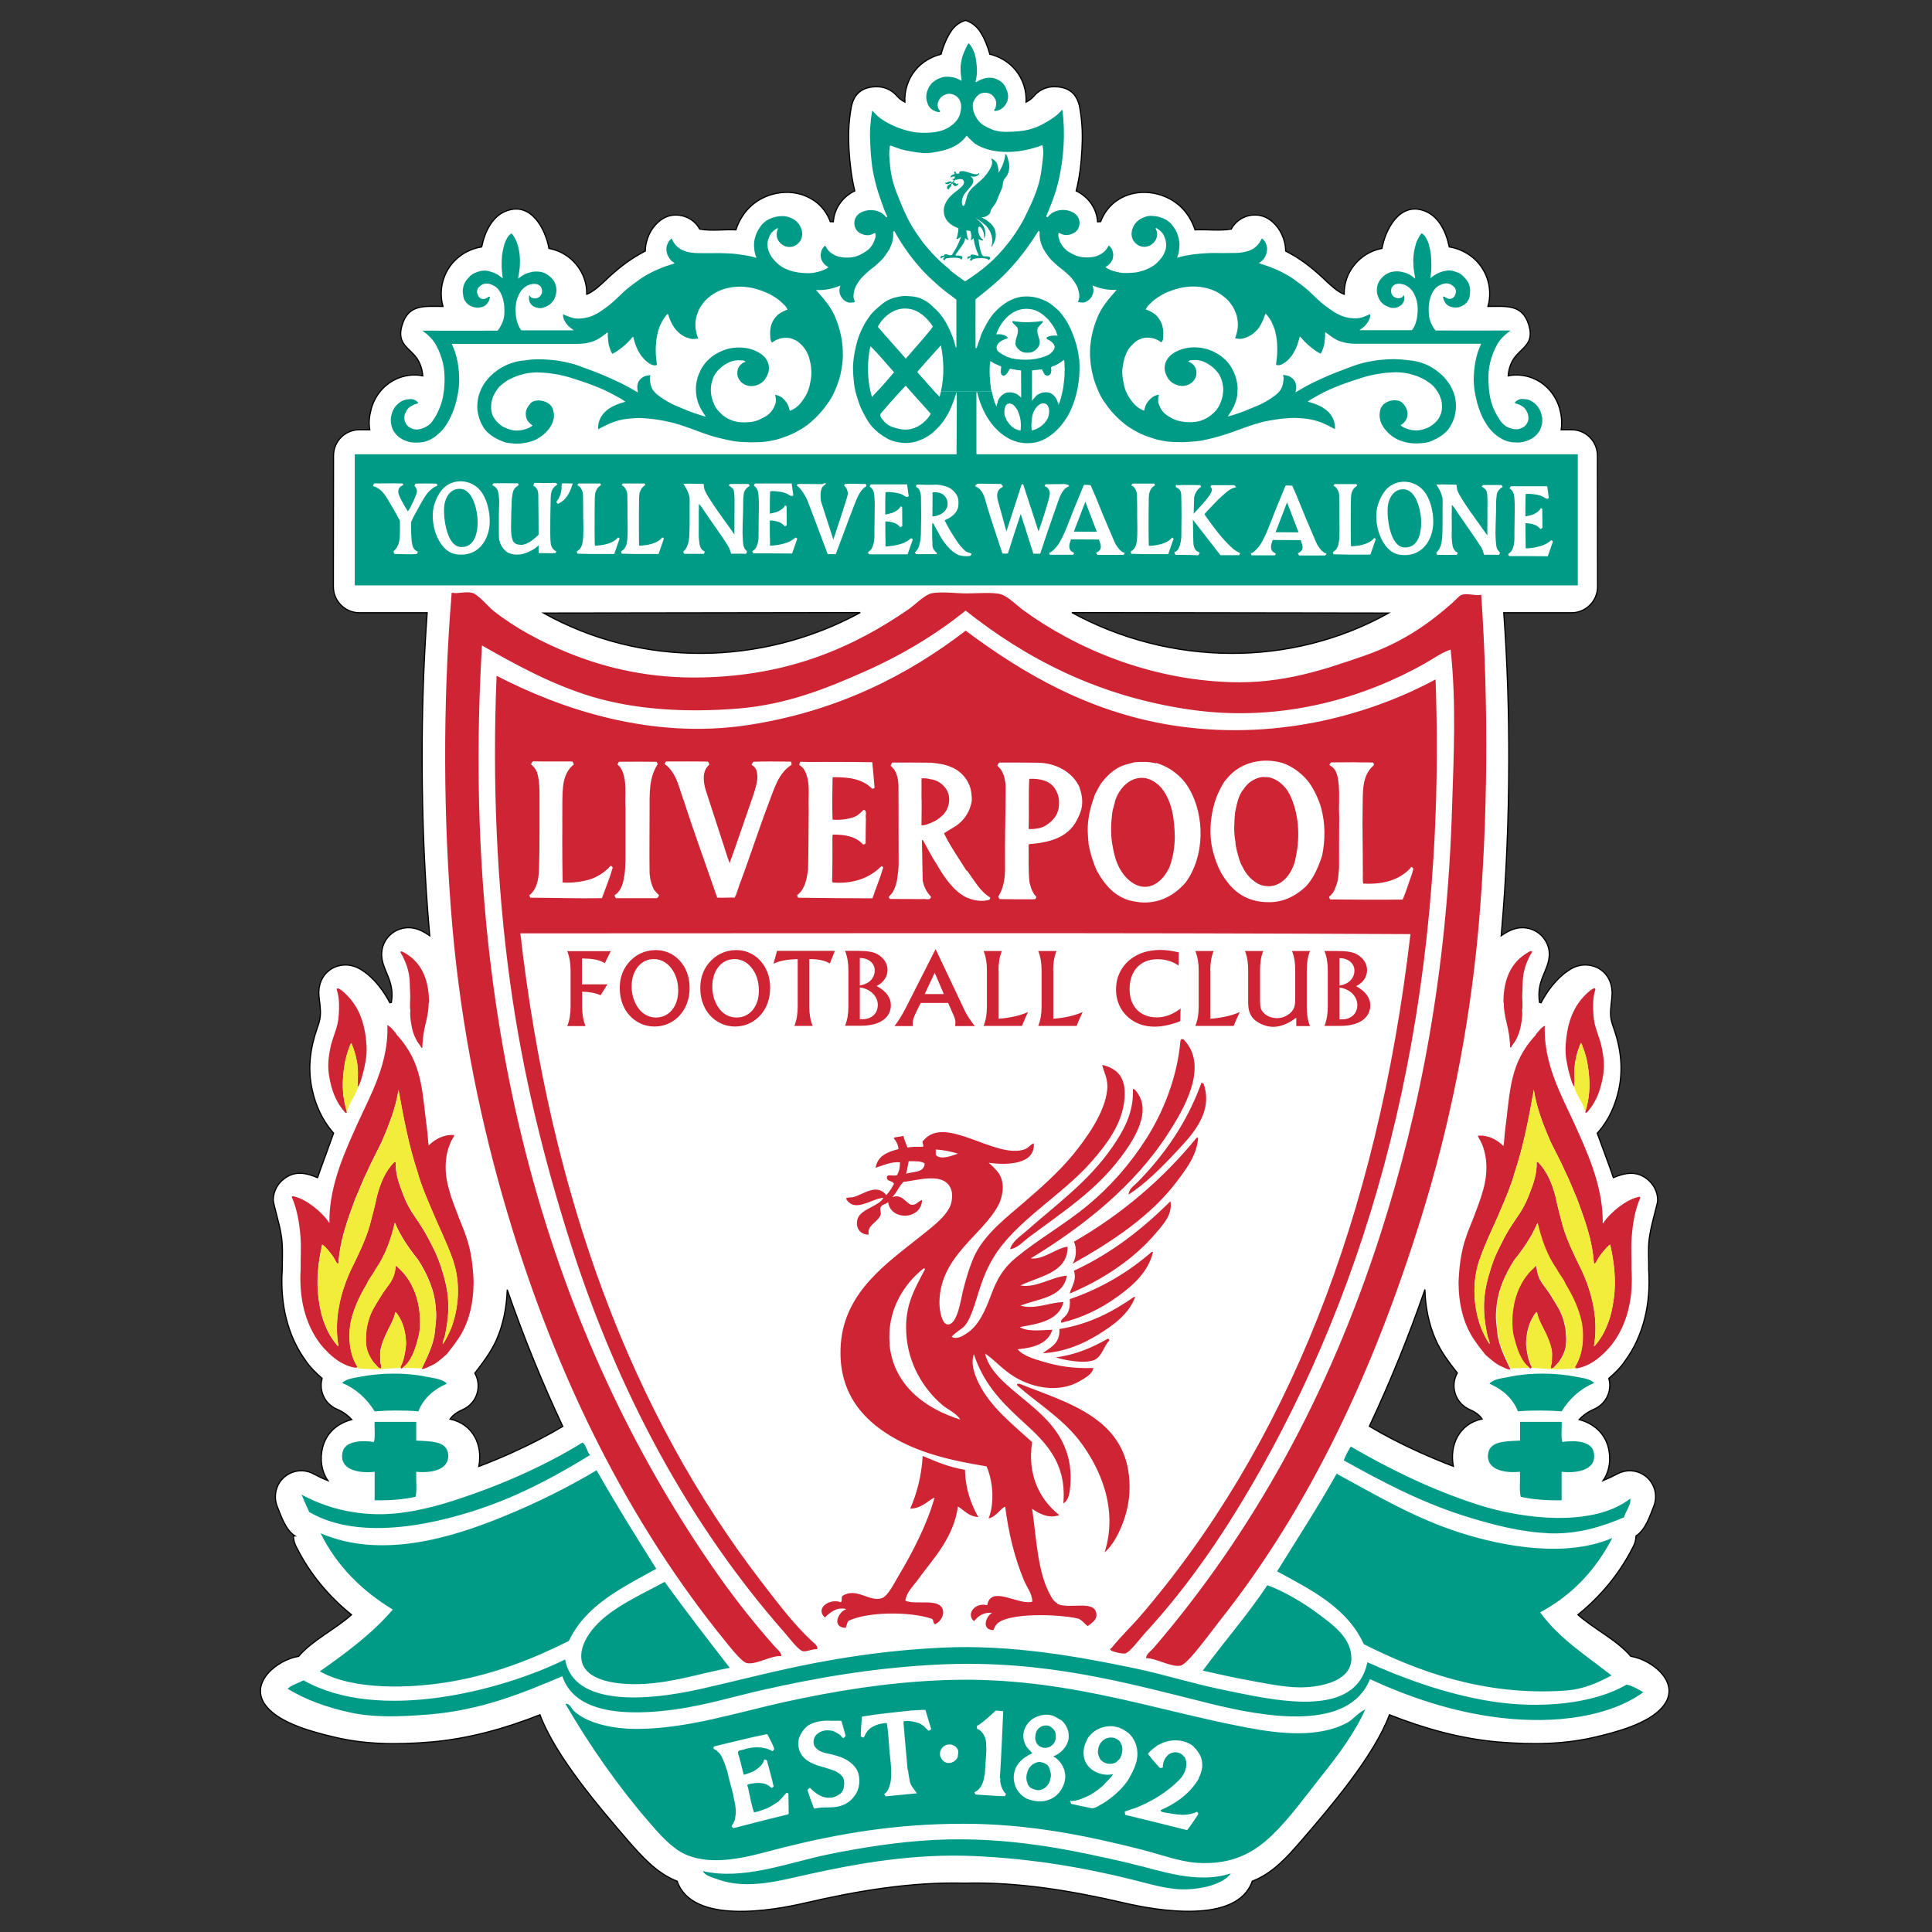
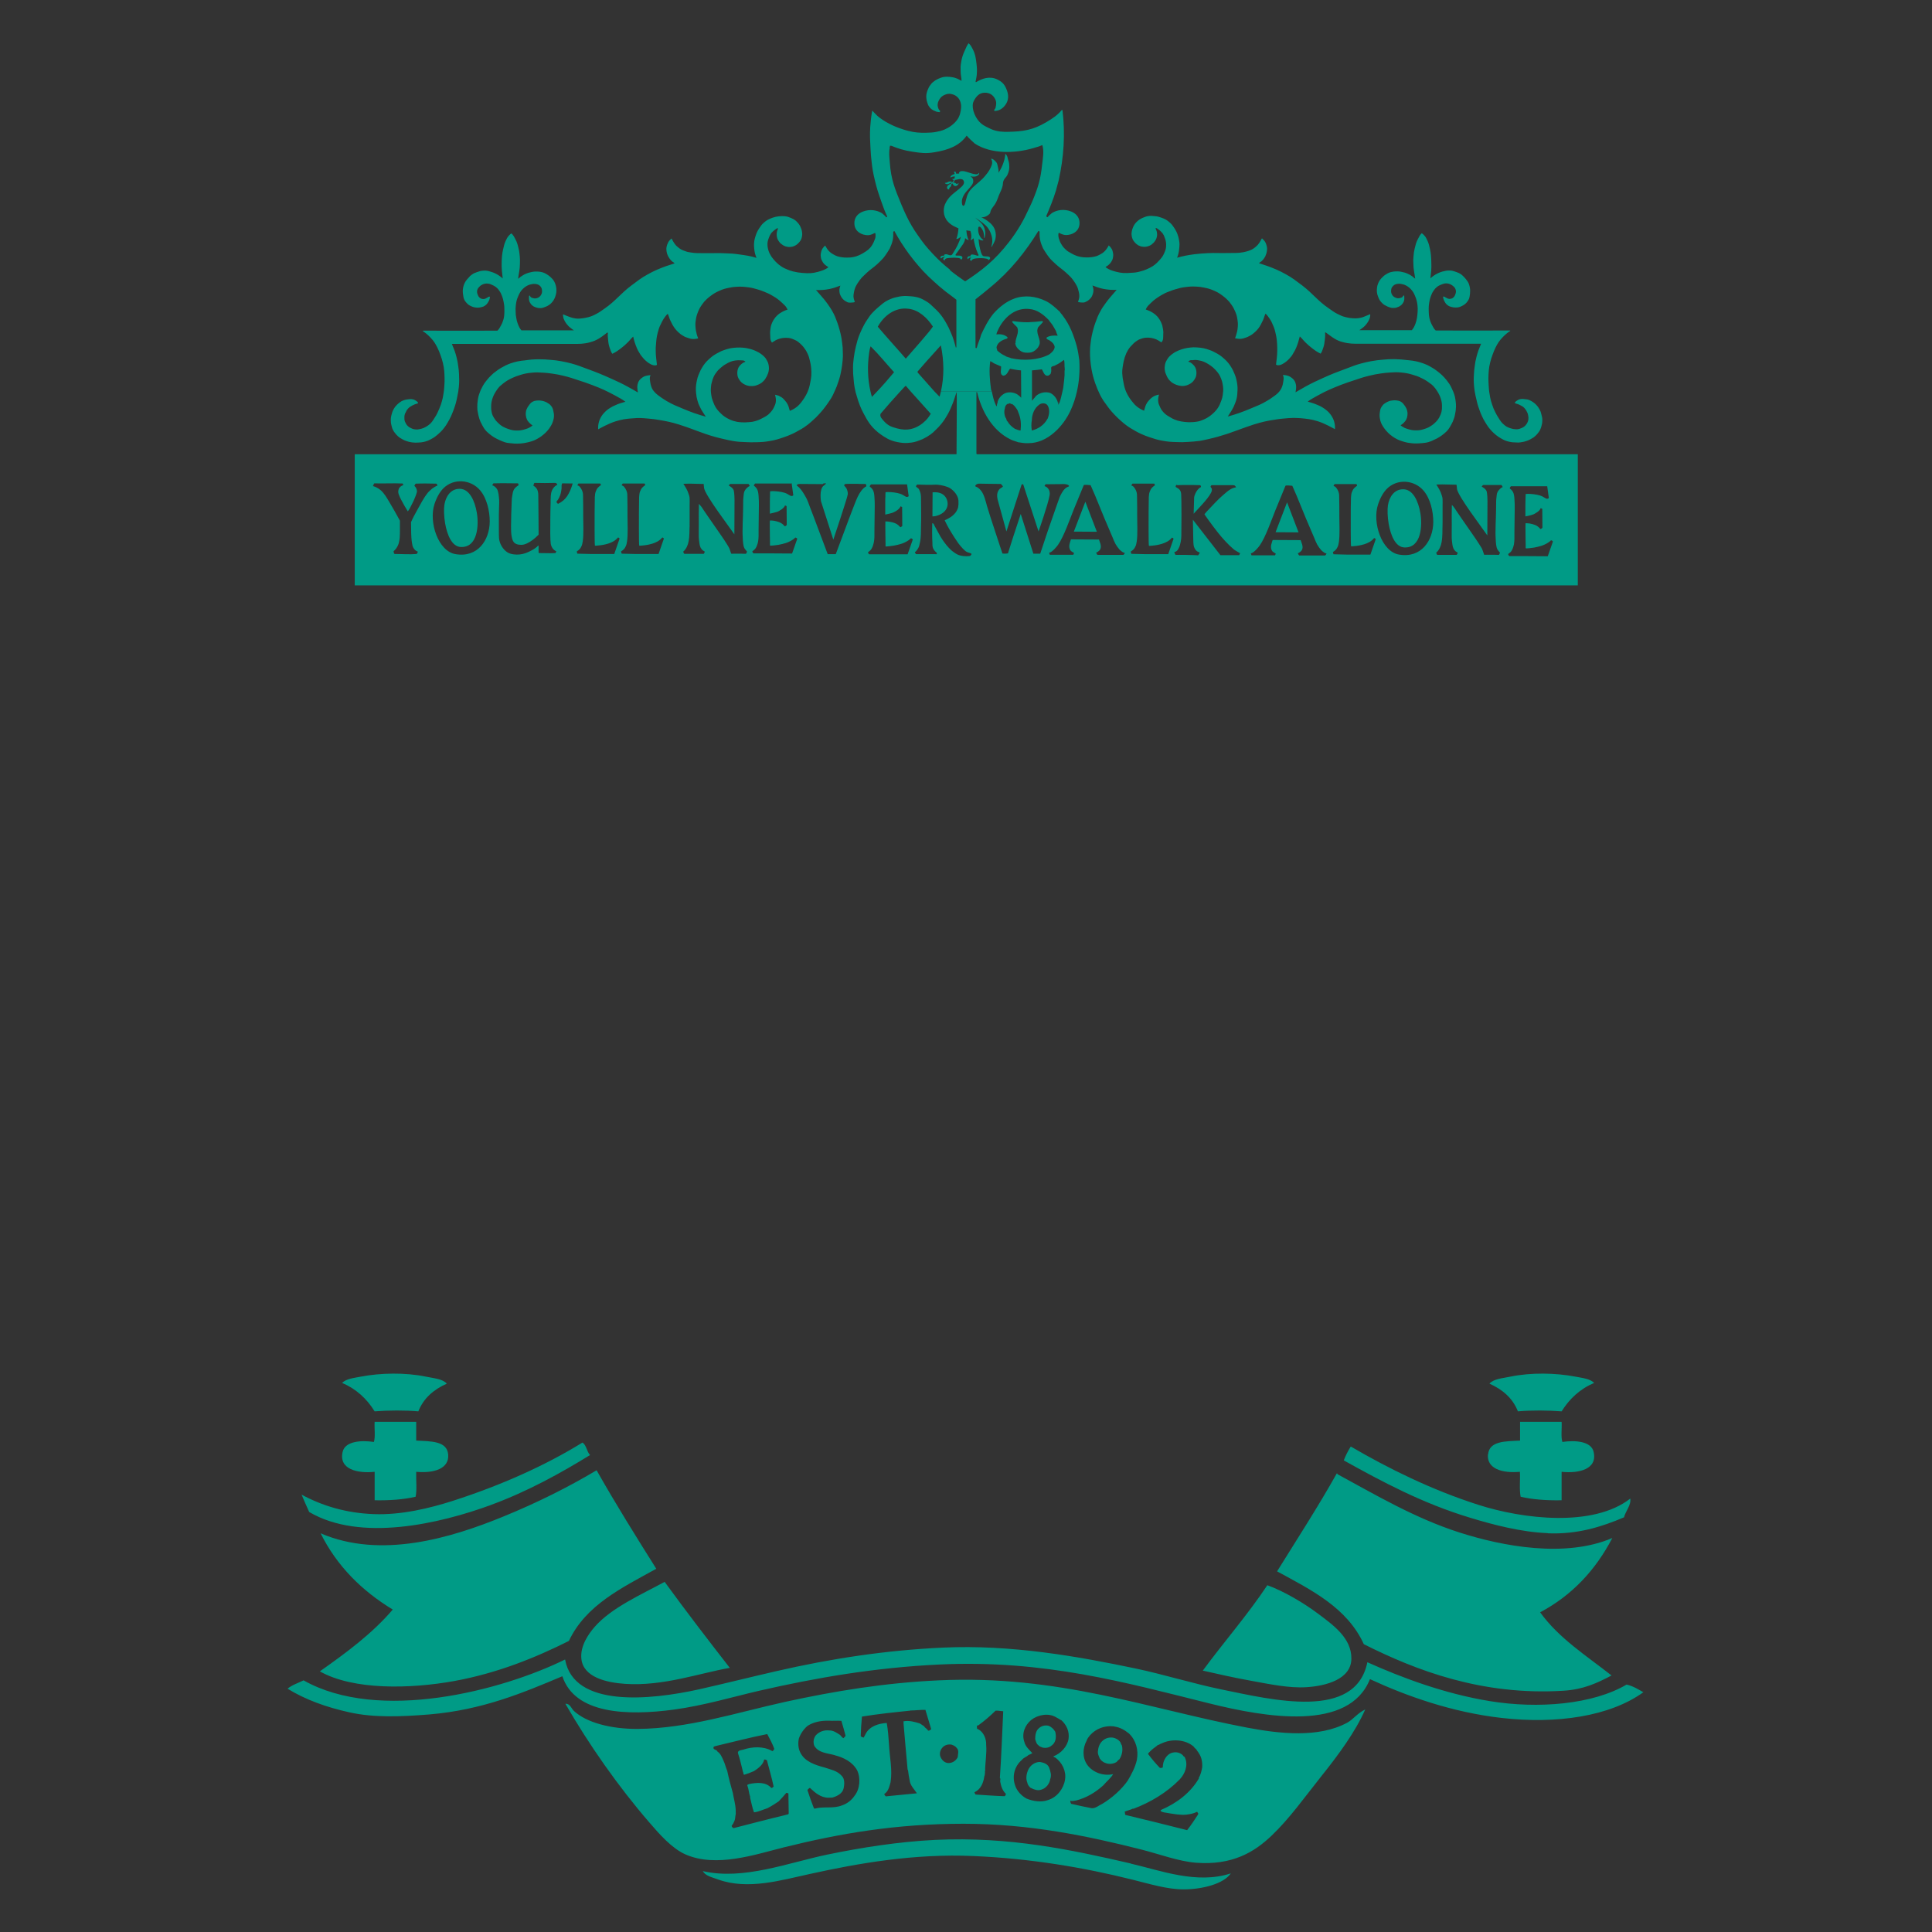
<svg xmlns="http://www.w3.org/2000/svg" xml:space="preserve" width="126.912mm" height="126.912mm" version="1.1" style="shape-rendering:geometricPrecision; text-rendering:geometricPrecision; image-rendering:optimizeQuality; fill-rule:evenodd; clip-rule:evenodd" viewBox="0 0 12691 12691">
  <rect x="0" y="0" width="12691" height="12691" fill="#333333" stroke="none" />
  <defs>
    <style type="text/css">
   
    .str0 {stroke:black;stroke-width:7.62}
    .fil0 {fill:none}
    .fil4 {fill:#009B86}
    .fil2 {fill:#CF2433}
    .fil1 {fill:white}
    .fil3 {fill:#F2ED3B}
   
  </style>
  </defs>
  <g id="Layer_x0020_1">
    <g id="_896611008">
-       <polygon class="fil0" points="0,0 12691,0 12691,12691 0,12691 " />
-       <path class="fil1 str0" d="M9121 4027l-2080 -3c322,176 681,266 1041,268 359,2 718,-85 1040,-265zm-7184 6062c-61,-40 -90,-129 -116,-194l0 0c-18,-45 -16,-97 8,-144 45,-83 148,-114 231,-69 30,16 61,31 94,44 -44,-64 -53,-143 -35,-216 24,-98 97,-160 192,-185 -27,-29 -60,-53 -97,-68l0 0c-21,-9 -40,-22 -57,-39 -43,-45 -57,-108 -41,-164 -36,-31 -76,-69 -103,-109 -129,-173 -173,-390 -159,-602 0,-61 4,-123 -1,-184l0 0c-6,-76 -29,-150 -47,-223 -4,-17 -9,-35 -11,-52l0 0c0,-55 27,-109 72,-141 70,-55 146,-38 219,-7 7,-24 106,-291 106,-292 -3,-3 -6,-7 -9,-10l0 0c-68,-81 -109,-172 -132,-275 -31,-138 -14,-271 32,-403 10,-28 19,-55 21,-82 4,-50 -5,-88 -9,-134 -5,-67 18,-131 74,-170 18,-13 38,-21 58,-26l0 0c77,-18 132,16 158,34 73,48 136,132 176,209 3,-1 7,-1 10,-2 24,-147 -63,-209 -64,-316 0,-53 24,-92 40,-111l0 0c34,-41 84,-64 137,-64 53,0 97,24 139,53 -34,-378 -49,-759 -50,-1139 -1,-333 10,-664 33,-983l-445 0c-94,0 -171,-77 -171,-171l1 -861c0,-94 76,-170 170,-170l68 0c-8,-46 -3,-90 9,-134l0 0c0,-2 1,-3 1,-5 24,-83 80,-154 159,-192 54,-26 121,-36 179,-23 -2,-39 -16,-81 -37,-113 -49,-73 -136,-93 -99,-219 42,-141 147,-124 269,-124 -34,-120 8,-251 108,-328 42,-33 94,-55 146,-63 20,-96 68,-206 170,-239 158,-54 250,125 272,249l5 1 0 0c139,27 247,154 243,300l1 0c45,-18 92,-63 125,-94 66,-64 145,-127 226,-172l0 0c16,-9 26,-14 33,-18 0,-37 10,-75 25,-109 28,-59 81,-114 147,-125 72,-12 150,23 185,90l2 0c74,14 160,1 236,5 20,-61 55,-118 103,-160 53,-47 121,-76 192,-84 78,-9 154,8 219,52 49,33 86,83 106,138 7,0 13,1 20,1 7,-90 61,-164 141,-203 -22,-90 -32,-178 -38,-271 -5,-88 -3,-173 12,-261 12,-95 65,-151 165,-152 2,0 3,0 5,0l0 0c46,-1 91,18 123,50 22,24 34,36 62,51 -4,-74 20,-150 67,-208 43,-54 105,-90 171,-107 13,-50 38,-113 69,-156 1,-1 1,-2 2,-3l0 0c22,-30 53,-52 89,-63 36,11 66,33 89,63l0 0c1,1 1,2 2,3 31,43 55,105 69,156 66,16 128,53 171,107 47,58 71,134 67,208 29,-15 41,-27 62,-51 32,-32 77,-51 123,-50l0 0c2,0 3,0 5,0 101,1 153,57 165,152 15,87 17,172 12,261 -5,92 -15,181 -38,271 80,39 134,112 141,203 6,-1 13,-1 20,-1 21,-56 58,-105 106,-138 64,-44 140,-61 219,-52 70,8 138,37 192,84 48,42 84,100 103,160 77,-4 162,8 236,-5l2 0c35,-67 112,-103 185,-90 66,11 120,66 147,125 16,34 25,72 25,109 7,4 17,9 33,18l0 0c81,44 159,108 226,172 33,31 80,77 125,94l1 0c-4,-145 104,-273 243,-300l0 0 5 -1c22,-123 114,-303 272,-249 102,33 150,143 170,239 52,8 104,31 146,63 100,77 142,208 108,328 122,0 227,-17 269,124 37,125 -50,146 -99,219 -22,32 -35,75 -37,113 59,-13 126,-3 179,23 79,38 135,109 159,192 0,2 1,3 1,5l0 0c12,44 16,88 9,134l68 0c94,0 170,76 170,170l1 861c0,94 -77,171 -171,171l-445 0c23,319 34,650 33,983 -1,380 -16,760 -50,1139 42,-29 86,-53 139,-53 53,0 103,23 137,64l0 0c16,20 41,59 40,111 -1,107 -88,169 -64,316 3,0 7,1 10,2 40,-77 103,-161 176,-209 26,-19 81,-52 158,-34l0 0c20,5 40,13 58,26 55,39 79,103 74,170 -3,46 -12,84 -9,134 2,28 11,54 21,82 46,132 62,266 32,403 -23,103 -63,194 -132,275l0 0c-3,3 -6,7 -9,10 0,0 99,267 106,292 73,-31 149,-47 219,7 44,33 72,86 72,141l0 0c-1,17 -7,35 -11,52 -18,73 -40,148 -47,223l0 0c-5,61 0,123 -1,184 14,212 -30,429 -159,602 -27,40 -66,78 -103,109 16,56 2,119 -41,164 -17,17 -36,30 -57,39l0 0c-37,16 -70,39 -97,68 94,25 168,88 192,185 18,74 9,153 -35,216 32,-13 64,-28 94,-44 83,-45 187,-14 231,69 25,46 26,98 8,144l0 0c-26,65 -54,154 -116,194 -1,28 -9,55 -23,79 -87,171 -211,319 -359,439 104,93 261,169 347,273 144,23 341,181 207,335 -94,109 -304,163 -434,194 -209,50 -418,52 -639,34 -249,-21 -488,-88 -719,-179 -102,273 -392,611 -582,831 -85,98 -176,200 -297,253l0 0c-7,3 -15,6 -22,9 -99,286 -630,192 -837,144 -345,-80 -697,-140 -1052,-131 -355,-9 -707,51 -1052,131 -207,48 -738,143 -837,-144 -7,-3 -15,-6 -22,-9l0 0c-121,-54 -212,-156 -297,-253 -190,-220 -480,-558 -582,-831 -231,91 -471,158 -719,179 -221,18 -430,17 -639,-34 -129,-31 -340,-85 -434,-194 -133,-154 64,-312 207,-335 86,-103 244,-180 347,-273 -149,-120 -273,-268 -359,-439 -14,-24 -22,-51 -23,-79zm7423 -1618c-108,312 -230,611 -365,898 104,62 217,120 337,174 69,31 141,61 215,89 -27,-140 39,-280 189,-311 -20,-30 -52,-49 -84,-63 -92,-41 -128,-153 -79,-239 -53,-68 -107,-138 -142,-218 -46,-104 -68,-217 -71,-331zm-6028 0c-4,113 -25,227 -71,331 -36,80 -89,149 -142,218 49,87 13,199 -79,239 -32,14 -64,34 -84,63 150,31 217,170 189,311 74,-28 146,-58 215,-89 120,-54 233,-112 337,-174 -135,-287 -257,-586 -365,-898zm238 -4444c322,180 681,267 1040,265 359,-2 718,-92 1041,-268l-2080 3z" />
      <g>
-         <path class="fil2" d="M5844 8829c-19,-217 90,-392 223,-497 5,-1 8,1 9,5 -62,123 -134,230 -123,419 11,203 113,365 232,469 40,35 95,55 123,100 -228,-71 -441,-225 -465,-497zm-2871 -4935c33,7 88,-10 128,0 40,10 106,91 141,119 142,112 317,206 497,278 251,101 536,166 870,159 577,-11 1001,-201 1358,-447 41,-28 106,-95 150,-105 60,-14 169,0 232,0 64,0 174,-9 223,5 49,13 108,75 155,109 334,242 813,452 1358,469 343,11 615,-83 875,-173 233,-81 403,-192 574,-342 20,-17 53,-55 68,-59 41,-12 92,9 128,0 49,726 44,1489 -18,2187 -61,681 -196,1323 -374,1896 -312,1009 -731,1905 -1322,2652 -39,49 -75,99 -123,159 -35,44 -107,136 -141,141 -62,9 -159,-50 -223,-50 -3,-23 29,-44 50,-68 646,-753 1147,-1652 1490,-2720 263,-818 436,-1725 469,-2789 11,-343 29,-698 -9,-1048 -60,20 -112,59 -169,91 -375,212 -915,391 -1531,305 -621,-87 -1097,-344 -1486,-652 -191,154 -414,290 -665,401 -248,110 -506,215 -825,242 -354,29 -684,6 -962,-77 -269,-81 -503,-211 -725,-337 -152,2581 486,4557 1504,6038 130,190 264,362 415,533 17,20 52,46 46,68 -66,-6 -156,56 -223,46 -34,-5 -106,-98 -141,-141 -632,-776 -1110,-1729 -1431,-2807 -172,-577 -306,-1215 -365,-1896 -60,-699 -63,-1461 -5,-2174 0,-6 -1,-13 5,-14zm7102 3263l0 0c18,118 62,233 111,344 31,65 65,124 94,192 30,59 54,124 80,183 50,137 100,269 110,421 1,3 5,3 8,3 13,-16 19,-35 32,-52 21,-25 39,-53 67,-73 26,117 40,235 24,353 -8,61 -20,120 -43,175 -19,49 -46,96 -82,137 -2,0 -3,0 -4,0 -1,1 -1,2 -2,4 31,-172 -10,-347 -79,-497 -47,-96 -96,-193 -126,-296 -17,-65 -35,-130 -48,-195 -22,-81 -53,-160 -114,-223 -3,-1 -8,-2 -9,2 2,73 -18,134 -50,214 -14,36 -23,56 -42,89 -16,29 -28,45 -47,73 -5,8 -9,13 -14,21 -34,51 -52,82 -79,137 -29,57 -45,90 -65,151 -55,167 -63,278 -27,450 5,23 16,39 15,59 -23,-31 -38,-66 -54,-101 -54,-140 -62,-306 -14,-448 40,-118 94,-221 140,-332 35,-81 70,-163 93,-247 58,-174 93,-360 126,-544zm-199 -570l0 0c0,-5 0,-8 0,-13 2,-139 47,-252 160,-317 7,-4 21,-15 27,-7 4,4 -11,22 -16,33 -16,34 -25,54 -34,91 -14,56 -10,99 -13,148 -3,39 5,83 -2,117 0,0 1,0 1,0 2,25 -1,55 -7,89 -4,23 -7,35 -14,57 -8,22 -13,34 -24,53 -10,17 -19,24 -28,42 -2,3 -6,-1 -7,-2 2,-16 -1,-25 -2,-41 -7,-99 -39,-152 -39,-252zm575 -84l0 0c3,-2 16,-13 25,-11 4,3 4,3 4,7 -17,54 -17,102 -13,168 6,90 40,135 57,225 15,81 17,131 -1,212 -19,85 -46,142 -96,201 -8,8 -15,5 -13,-4 25,-85 33,-165 20,-270 -8,-67 -21,-114 -42,-167 -3,-6 -6,-11 -8,-13 -16,38 -28,72 -36,120 -11,62 -5,108 -5,162 0,6 -4,4 -7,-1 -13,-24 -19,-50 -28,-82 -4,-16 -7,-25 -10,-41 -14,-66 -18,-106 -11,-174 14,-144 62,-252 164,-333zm-368 1818l0 0c3,-2 4,-10 9,-5 0,0 2,22 5,36 14,70 52,96 91,160 38,64 66,99 85,171 6,25 10,39 12,65 6,67 6,113 -28,171 -10,17 -16,27 -30,41 -14,14 -22,32 -41,29 0,-11 1,-23 6,-34 1,-33 6,-71 -4,-103 -6,-30 -19,-56 -30,-84 -22,-49 -54,-97 -63,-149 -7,4 -10,9 -15,15 -39,56 -55,125 -56,197 5,50 13,101 35,145 6,7 -2,10 -4,15 -34,-22 -55,-53 -72,-88 -22,-46 -34,-94 -46,-144 -20,-157 21,-332 145,-438zm6 -1527l0 0c22,-23 34,-45 59,-56 1,5 -1,7 -1,13 -3,169 52,323 120,470 34,75 71,148 104,225 84,186 161,386 157,592 30,-43 65,-78 108,-111 41,-31 85,-56 133,-66 2,1 6,4 6,7 -36,81 -50,171 -57,262 -5,69 0,138 -1,208 12,177 -22,356 -131,497 -61,73 -138,140 -232,154l-2 -3 -3 2c-2,-2 -7,-1 -6,-5 52,-82 62,-184 47,-284 -19,-95 -59,-180 -108,-261 -14,-36 -41,-63 -58,-98 -64,-91 -101,-198 -126,-305 -36,87 -91,167 -152,243 -62,98 -110,205 -117,321 -7,55 1,104 7,159 9,85 53,166 86,238 -19,2 -39,-11 -57,-19 -42,-18 -72,-48 -106,-76 -23,-30 -47,-58 -67,-88 -82,-113 -111,-255 -111,-391 4,-99 16,-203 49,-295 13,-42 31,-80 47,-122 22,-61 47,-120 64,-183 34,-114 34,-246 -27,-347 -3,-5 -6,-10 -5,-15 65,-5 122,24 167,68 6,-35 6,-65 11,-107 34,-253 27,-437 202,-623zm-7486 0c175,187 168,370 202,623 6,42 5,72 11,107 45,-44 102,-73 167,-68 1,5 -2,10 -5,15 -62,101 -62,234 -27,347 16,63 42,122 64,183 16,42 34,80 47,122 33,92 45,196 49,295 0,136 -28,278 -111,391 -20,30 -44,59 -67,88 -34,29 -64,59 -106,76 -18,8 -38,21 -57,19 33,-73 77,-154 86,-238 6,-55 13,-104 7,-159 -7,-117 -54,-223 -117,-321 -61,-76 -116,-156 -152,-243 -25,107 -62,215 -126,305 -17,35 -44,62 -58,98 -50,82 -89,166 -108,261 -14,100 -4,203 47,284 1,4 -4,3 -6,5l-3 -2 -2 3c-94,-13 -171,-80 -232,-154 -109,-142 -142,-320 -131,-497 -1,-70 4,-139 -1,-208 -7,-91 -22,-181 -57,-262 0,-3 4,-6 6,-7 48,10 92,35 133,66 43,33 79,68 108,111 -4,-206 73,-405 157,-592 33,-76 70,-150 104,-225 68,-147 123,-301 120,-470 0,-5 -2,-7 -1,-13 25,11 37,33 59,56l0 0zm6 1527c125,105 166,281 145,438 -12,50 -24,98 -46,144 -17,36 -38,66 -72,88 -2,-5 -10,-8 -4,-15 22,-44 30,-95 35,-145 -1,-73 -16,-141 -56,-197 -4,-6 -8,-11 -15,-15 -9,53 -41,100 -63,149 -11,27 -24,54 -30,84 -10,32 -5,70 -4,103 5,11 6,23 6,34 -19,3 -27,-15 -41,-29 -14,-14 -20,-24 -30,-41 -34,-59 -33,-104 -28,-171 2,-25 5,-40 12,-65 19,-72 47,-107 85,-171 39,-64 76,-90 91,-160 3,-14 5,-36 5,-36 5,-4 6,3 9,5l0 0zm-368 -1818c102,82 150,189 164,333 7,68 3,107 -11,174 -3,16 -6,25 -10,41 -9,33 -15,58 -28,82 -3,5 -7,7 -7,1 1,-54 7,-100 -5,-162 -9,-48 -21,-82 -36,-120 -2,2 -6,6 -8,13 -21,53 -34,100 -42,167 -13,105 -5,186 20,270 1,9 -5,12 -13,4 -50,-59 -77,-116 -96,-201 -18,-81 -16,-131 -1,-212 17,-90 52,-135 57,-225 4,-65 4,-114 -13,-168 -1,-4 0,-5 4,-7 9,-2 22,9 25,11l0 0zm575 84c-1,99 -33,153 -39,252 -1,16 -4,25 -2,41 -2,1 -5,5 -7,2 -9,-17 -18,-25 -28,-42 -11,-20 -17,-32 -24,-53 -8,-22 -10,-35 -14,-57 -6,-34 -9,-64 -7,-89 0,0 1,0 1,0 -7,-34 1,-78 -2,-117 -3,-49 1,-92 -13,-148 -10,-37 -18,-57 -34,-91 -5,-11 -20,-30 -16,-33 6,-7 20,4 27,7 114,65 158,178 160,317 0,5 0,8 0,13l0 0zm-199 570c33,184 68,370 126,544 23,85 59,166 93,247 46,111 99,214 140,332 48,142 40,307 -14,448 -16,35 -31,70 -54,101 -1,-20 10,-36 15,-59 36,-172 28,-283 -27,-450 -20,-61 -36,-94 -65,-151 -28,-55 -45,-85 -79,-137 -5,-8 -9,-13 -14,-21 -19,-28 -30,-43 -47,-73 -19,-33 -28,-53 -42,-89 -31,-80 -52,-141 -50,-214 -1,-4 -6,-2 -9,-2 -62,62 -92,142 -114,223 -13,65 -31,130 -48,195 -30,103 -79,200 -126,296 -68,150 -110,324 -79,497 -1,-2 -2,-3 -2,-4 -2,0 -3,0 -4,0 -36,-41 -63,-88 -82,-137 -23,-55 -35,-114 -43,-175 -16,-118 -2,-237 24,-353 29,20 47,48 67,73 13,17 19,36 32,52 3,0 7,0 8,-3 10,-152 59,-284 110,-421 26,-59 50,-124 80,-183 30,-68 63,-128 94,-192 48,-111 93,-226 111,-344l0 0zm3728 -3013c374,279 828,550 1413,629 658,88 1252,-84 1672,-310 76,2119 -388,3835 -1144,5181 -217,387 -464,758 -766,1085 -32,35 -98,125 -128,132 -19,5 -84,-12 -91,-18 -17,-14 -9,-6 5,-23 46,-59 132,-144 173,-191 968,-1120 1568,-2626 1786,-4493 -1949,-10 -3895,-5 -5847,-5 199,1738 736,3156 1581,4256 105,136 211,279 337,396 12,11 38,28 32,50 -35,-1 -61,16 -91,14 -31,-3 -89,-84 -128,-128 -617,-702 -1090,-1570 -1404,-2561 -168,-530 -312,-1099 -396,-1718 -85,-623 -116,-1301 -87,-2001 423,219 1014,420 1650,324 590,-90 1054,-330 1431,-620zm-2505 2153c56,0 100,9 133,30l39 -79 -286 0c16,40 22,81 22,128l0 236c0,47 -6,89 -22,128l120 0c-16,-40 -22,-81 -22,-128l0 -98c51,2 91,9 121,24l45 -72 -167 0 0 -170c5,0 11,0 16,0zm4976 399c-5,0 -11,0 -17,-1l0 -208c72,10 117,60 117,115 0,55 -39,94 -101,94zm-17 -402c59,0 98,36 98,81 0,51 -37,90 -98,99l0 -180zm109 184c47,-23 72,-61 72,-106 0,-42 -24,-79 -68,-104 -27,-15 -69,-21 -128,-21l-84 0c16,40 22,81 22,128l0 236c0,47 -6,89 -22,128l104 0c128,0 197,-55 197,-135 0,-50 -31,-92 -93,-126zm-302 -231l-119 0c16,40 21,81 21,128l0 171c0,46 0,79 -31,107 -24,22 -55,35 -88,35 -42,0 -79,-18 -99,-48 -13,-18 -13,-47 -13,-87l0 -178c0,-47 5,-89 21,-128l-120 0c16,40 21,81 21,128l0 186c0,5 0,10 0,14 0,34 1,64 18,94 10,18 25,33 43,44 32,21 69,32 104,32 48,0 98,-20 151,-60l0 55 90 0c-16,-40 -21,-81 -21,-128l0 -236c0,-47 5,-89 21,-128zm-656 128c0,-47 6,-89 22,-128l-120 0c16,40 22,81 22,128l0 236c0,47 -6,89 -22,128l252 0c11,-28 24,-58 40,-91 -54,24 -117,38 -193,44l0 -318zm-530 123c0,-122 72,-197 183,-197 52,0 100,14 139,42l1 -87c-45,-11 -86,-16 -121,-16 -79,0 -145,21 -197,62 -60,48 -94,117 -94,198 0,79 33,147 92,192 45,35 100,52 161,52 50,0 108,-12 169,-36l2 -83c-52,39 -102,58 -157,58 -108,0 -178,-72 -178,-185zm-502 -123c0,-47 6,-89 22,-128l-120 0c16,40 22,81 22,128l0 236c0,47 -6,89 -22,128l252 0c11,-28 24,-58 40,-91 -54,24 -118,38 -193,44l0 -318zm-359 0c0,-47 6,-89 22,-128l-120 0c16,40 22,81 22,128l0 236c0,47 -6,89 -22,128l252 0c11,-28 24,-58 40,-91 -54,24 -117,38 -193,44l0 -318zm-485 155l66 -140 60 140 -126 0zm71 -294l-194 383c-25,48 -49,88 -75,121l120 0c-1,-5 -1,-10 -1,-14 0,-22 7,-46 21,-73l32 -65 180 0 34 77c7,16 14,31 14,52 0,7 -1,14 -2,23l129 0c-31,-40 -54,-75 -68,-106l-188 -397zm-480 459c-5,0 -11,0 -17,-1l0 -208c72,10 118,60 118,115 0,55 -39,94 -101,94zm-17 -402c59,0 98,36 98,81 0,51 -37,90 -98,99l0 -180zm110 184c46,-23 72,-61 72,-106 0,-42 -24,-79 -68,-104 -27,-15 -69,-21 -127,-21l-84 0c16,40 22,81 22,128l0 236c0,47 -6,89 -22,128l104 0c128,0 197,-55 197,-135 0,-50 -31,-92 -93,-126zm-676 -147c42,-20 94,-28 158,-30l0 311c0,47 -6,89 -22,128l120 0c-16,-40 -22,-81 -22,-128l0 -311c56,0 100,8 135,29l33 -83 -380 0 -23 84zm-244 354c-50,0 -95,-26 -123,-72 -24,-38 -36,-83 -36,-132 0,-107 62,-180 146,-180 53,0 98,29 129,82 20,34 31,78 31,126 0,105 -62,176 -146,176zm-2 -443c-73,0 -138,32 -183,89 -35,44 -53,98 -53,160 0,81 29,150 80,196 43,38 94,57 149,57 59,0 113,-22 156,-64 48,-47 74,-113 74,-190 0,-73 -24,-136 -69,-183 -41,-42 -93,-65 -154,-65zm-527 443c-50,0 -94,-26 -123,-72 -24,-38 -37,-83 -37,-132 0,-107 62,-180 146,-180 52,0 98,29 129,82 20,34 31,78 31,126 0,105 -62,176 -146,176zm-2 -443c-73,0 -138,32 -183,89 -35,44 -53,98 -53,160 0,81 29,150 80,196 43,38 94,57 149,57 59,0 113,-22 156,-64 48,-47 74,-113 74,-190 0,-73 -24,-136 -69,-183 -41,-42 -93,-65 -154,-65zm-297 -553c-32,37 -74,65 -119,83 -58,21 -129,30 -195,26 -4,-176 -2,-352 -2,-527 2,-89 -1,-188 75,-248 -1,-7 -4,-13 -9,-20 -94,-1 -169,1 -258,-1 -7,4 -10,12 -14,19 21,18 39,42 44,69 13,51 12,111 12,166 -1,155 2,311 -4,467 -3,59 -15,121 -63,159 2,5 3,11 7,16 156,0 313,6 470,3 24,-67 52,-134 71,-201 -4,-6 -7,-10 -12,-11zm2945 -380c-2,7 -4,14 -6,21 -12,42 -51,78 -89,99 -29,14 -64,19 -99,18 -1,-2 -5,-1 -4,-4 4,-109 -2,-218 4,-326 71,-3 147,12 178,81 18,32 21,74 15,110zm137 -135c-47,-105 -160,-161 -273,-163 -84,-1 -169,-1 -255,-1 -5,5 -9,13 -13,20 7,7 13,14 21,22 26,37 34,82 34,127 -1,180 -6,359 -4,540 -1,58 -12,119 -43,169 -4,7 4,13 8,19 77,1 154,2 232,1 4,-4 8,-10 9,-15 -25,-26 -37,-60 -45,-94 -10,-85 -4,-157 -6,-244 0,-3 0,-7 3,-9 124,-10 253,-37 315,-160 27,-53 39,-90 32,-149 -3,-25 -13,-55 -16,-62zm-975 232c-20,7 -41,18 -64,16 1,-51 2,-179 0,-178 0,-50 1,-83 0,-123 7,-2 -5,-7 3,-8 18,1 37,0 53,6 43,4 79,27 105,63 29,42 26,97 4,141 -6,9 -13,17 -18,26 -15,12 -23,23 -45,37 -15,11 -26,13 -39,20zm232 315c-50,-81 -107,-161 -148,-246 26,-18 56,-34 83,-52 55,-38 93,-102 100,-168 -1,-12 -1,-28 -3,-41 -7,-78 -63,-148 -135,-175 -39,-18 -84,-23 -129,-28 -84,-1 -171,-1 -255,-1 -7,6 -10,15 -11,23 10,4 12,15 21,20 24,35 30,78 30,121 0,165 1,334 1,501 0,31 -5,61 -8,89 -4,33 -12,62 -27,90 -7,18 -24,28 -31,41 4,3 6,10 11,11l212 1c20,-4 50,12 56,-15 -29,-30 -48,-67 -55,-107 0,-1 -3,-179 -5,-262 0,-3 4,-5 6,-4 32,58 58,109 92,161 48,82 108,174 196,217 0,2 3,4 4,1 42,19 99,28 146,13 2,-4 5,-10 5,-14 -69,-42 -106,-115 -152,-176zm1327 -12c-29,61 -91,123 -164,117 -61,-4 -115,-52 -146,-102 -37,-56 -50,-120 -61,-186 -10,-64 -7,-133 1,-197 3,-23 12,-47 17,-69 1,-15 10,-29 15,-43 28,-60 83,-113 151,-118 58,-5 108,29 142,68 71,91 84,208 86,321 -1,71 -13,146 -40,209zm-83 -694c-45,-11 -94,-11 -140,-7 -25,7 -52,13 -77,22 -55,20 -99,62 -135,106 -20,25 -31,53 -47,80 -19,52 -37,107 -44,165 -9,56 -4,113 1,167 11,59 29,116 53,171 27,49 62,101 109,140 31,26 66,44 102,56 23,5 47,10 72,13 119,11 224,-40 301,-130 127,-173 128,-440 21,-620 -46,-80 -129,-141 -214,-165zm920 615c-5,6 -2,14 -5,22 -19,77 -74,161 -161,170 -42,3 -78,-8 -108,-32 -36,-26 -60,-59 -78,-97 -19,-31 -26,-68 -36,-102 -4,-21 -10,-42 -10,-63 -12,-60 -8,-126 -2,-190 11,-51 19,-105 52,-149 3,-2 4,4 6,1 -1,-2 -3,-1 -4,-3 17,-26 40,-49 69,-64 21,-10 50,-22 75,-17l2 2c1,-6 6,-1 9,-2 5,2 14,0 19,2 52,13 97,53 124,99 -2,5 5,4 5,9 61,123 72,276 42,414zm86 -489c-41,-53 -94,-94 -153,-120 -7,-3 -15,-5 -21,-8 -127,-37 -267,-7 -353,88 -11,12 -19,23 -30,35 -18,29 -29,51 -42,79 -45,106 -62,241 -37,359 19,79 46,155 99,220 60,83 154,132 260,133 100,5 186,-37 256,-103 53,-57 83,-130 107,-203 21,-104 21,-211 -7,-315 -18,-59 -45,-116 -79,-165zm672 555c-1,1 -6,2 -4,5 -77,86 -194,111 -312,104 -6,-28 -1,-53 -3,-84 1,-140 -4,-282 -1,-422 2,-93 -7,-204 73,-271 3,-6 -1,-13 -5,-18 -40,-2 -79,0 -121,-2 -50,0 -102,1 -151,1 -10,1 -10,11 -15,18 4,0 5,2 7,4 45,24 50,80 55,126 6,70 -1,140 3,209 -1,112 -1,225 -1,337 -4,42 -5,91 -25,130 -7,24 -22,44 -41,59 2,6 4,12 7,17 158,2 318,3 477,1 24,-55 39,-110 60,-165 3,-12 8,-26 10,-38 -4,-4 -7,-10 -14,-12zm-3786 102c-7,1 -15,1 -19,-4 2,-60 3,-252 2,-290 2,-7 -3,-15 4,-21 72,0 149,10 198,66 6,-1 11,-4 16,-7 0,-55 1,-111 2,-165 -6,-20 12,-53 -16,-56 -19,20 -39,39 -65,48 -44,15 -90,19 -135,17l-3 -2c-4,-91 -1,-184 0,-274 1,-1 2,-3 3,-4 92,0 190,7 257,76 7,1 11,-4 16,-4 -4,-57 -10,-113 -15,-170 -94,-2 -188,-2 -282,-2 -61,-1 -128,2 -192,-1l-7 21c14,7 26,18 34,32 43,75 25,169 29,254 -1,133 -1,268 -4,401 -8,59 -18,121 -64,162 -2,2 -8,4 -8,8 5,5 2,11 7,15 162,2 326,4 488,4 23,-68 51,-135 71,-203 -4,-4 -7,-9 -14,-7 -79,81 -189,113 -303,107zm-538 -792c-3,7 -9,13 -10,20 13,6 24,17 30,31 20,55 -2,110 -16,159 -53,151 -102,299 -158,454 -20,-47 -31,-95 -48,-143 -1,-4 -73,-225 -109,-335 -16,-53 -26,-127 23,-168 -1,-7 -4,-14 -9,-20 -92,-2 -184,-1 -275,-1 -3,2 -4,7 -7,11 -4,14 14,13 19,23 64,62 76,152 107,230 69,215 145,419 217,630 36,3 72,-1 108,0 13,4 8,-12 15,-15 0,0 15,-42 20,-60 69,-183 128,-368 197,-550 35,-89 61,-191 148,-247 3,-6 -2,-15 -4,-21 -83,0 -165,-3 -248,1zm-649 843c-18,-34 -28,-71 -31,-111 -2,-139 0,-278 0,-416 0,-105 -5,-215 54,-302l-8 -15c-81,-1 -165,-1 -248,0l-9 17 15 15c5,5 8,14 12,18 38,76 20,168 26,256 0,106 0,213 0,320 -1,42 -1,96 -11,138 -6,42 -21,87 -61,113 1,7 5,14 9,19 90,0 173,0 269,0 8,-4 12,-13 14,-20 -12,-10 -22,-23 -30,-32zm1996 4049c42,25 69,65 132,68 -47,-85 -84,-180 -87,-310 -106,-17 -191,-55 -278,-91 -8,135 -39,247 -82,346 74,0 119,-55 160,-73 -48,173 -144,360 -237,515 -24,39 -67,131 -109,146 -81,28 -169,-75 -260,-14 -7,9 0,34 -9,41 -76,-29 -172,42 -105,100 31,-31 77,-72 141,-55 -52,15 -101,120 -5,123 7,-14 9,-34 18,-46 128,-61 403,-62 547,-14 15,5 7,32 23,36 35,-16 61,-58 50,-96 -24,-79 -185,-27 -246,-59 8,-56 52,-95 82,-137 105,-144 234,-273 264,-483zm401 -807c-5,0 -9,0 -14,0 1,5 -1,13 5,14 120,107 286,208 401,355 143,185 259,455 169,738 51,-43 87,-112 114,-178 28,-70 50,-155 50,-246 3,-455 -402,-555 -725,-684zm592 -283c0,-8 -4,-12 -9,-14 -99,56 -204,105 -342,123 49,18 186,44 251,18 52,-21 66,-98 100,-128zm-328 -77c6,96 -59,120 -109,159 145,-8 267,-62 365,-123 97,-60 199,-132 242,-246 -3,0 -6,0 -9,0 -137,95 -288,177 -488,210zm68 -196c3,31 0,64 -14,91 -14,28 -53,43 -41,64 139,-33 261,-94 365,-169 99,-71 205,-160 237,-296 -3,0 -6,0 -9,0 -152,131 -327,238 -538,310zm27 -187c23,63 -22,116 -27,150 219,-92 421,-226 565,-396 46,-55 113,-123 96,-210 -182,181 -385,341 -633,456zm0 -191c22,43 15,112 -9,146 262,-147 520,-317 693,-551 58,-78 126,-167 132,-278 -3,0 -6,0 -9,0 -223,273 -491,502 -807,684zm-314 -68c-39,34 -90,65 -105,118 50,-7 86,-51 128,-82 221,-165 430,-299 597,-519 84,-111 223,-316 91,-451 -3,0 -6,0 -9,0 0,5 0,9 0,14 3,148 -65,265 -137,369 -156,226 -370,378 -565,551zm674 -241c102,-67 201,-162 301,-269 104,-111 260,-263 191,-460 -6,0 -6,-6 -14,-5 -96,265 -245,474 -419,652 -22,23 -59,44 -59,82zm-1267 -260c0,-12 0,-24 0,-36 54,3 101,14 146,27 -39,13 -113,44 -146,9zm-196 123c10,-24 11,-56 18,-82 40,-1 81,-2 105,14 -2,62 -75,53 -123,68zm993 2821c-17,-9 -30,-26 -41,-46 -88,-155 -93,-367 -123,-574 40,29 111,68 178,41 -121,-96 -213,-256 -178,-479 -121,-111 -274,-229 -351,-387 -26,-54 -54,-125 -32,-191 61,183 166,300 301,424 143,132 312,268 287,556 37,-19 42,-75 46,-118 28,-365 -251,-504 -428,-670 -57,-53 -115,-118 -132,-196 58,38 116,107 196,155 128,77 299,101 424,27 36,-21 85,-46 91,-87 -133,5 -234,-13 -328,-41 -63,-19 -134,-39 -169,-82 109,-10 199,-38 228,-128 -71,2 -167,15 -214,-18 128,-22 257,-44 287,-164 -94,2 -188,52 -283,23 121,-46 281,-53 305,-196 -94,5 -202,83 -305,64 124,-61 312,-83 310,-255 -74,9 -162,89 -242,77 339,-206 678,-472 902,-820 97,-150 276,-445 100,-620 -5,0 -9,0 -14,0 0,6 -6,6 -5,14 -22,242 -114,466 -223,638 -107,168 -237,316 -383,437 -150,125 -327,225 -474,346 -82,68 -124,138 -164,246 -39,106 -84,203 -159,251 -24,15 -63,44 -100,23 32,-36 66,-48 87,-73 41,-50 64,-138 91,-223 25,-81 56,-157 96,-223 143,-239 450,-409 643,-629 97,-111 206,-248 219,-419 10,-137 -45,-194 -146,-219 7,46 40,88 32,164 -15,151 -137,318 -223,424 -95,116 -212,219 -328,319 -108,93 -244,197 -314,333 -33,64 -63,168 -82,242 -12,46 -35,226 -100,223 -38,-2 -55,-86 -55,-146 4,-308 292,-444 392,-647 9,-18 20,-56 23,-82 10,-105 -45,-143 -91,-187 132,18 306,8 296,-128 -22,7 -35,32 -64,41 -192,62 -520,-232 -661,-59 -17,8 9,36 -5,41 -35,0 -71,-1 -100,5 -9,-26 -20,-50 -27,-77 -18,7 -46,5 -64,14 15,20 30,40 32,73 -72,19 -138,44 -150,123 47,-16 107,-42 160,-36 0,34 -6,61 -18,82 -12,15 -63,-9 -68,14 -4,34 39,21 46,46 -14,27 -30,53 -50,73 -66,-80 -147,-4 -219,14 -18,4 -31,-2 -46,9 56,98 162,2 246,-5 -25,54 -147,72 -169,137 -16,48 6,105 73,105 -16,-60 61,-83 77,-128 6,-15 -5,-37 0,-50 9,-23 36,-20 50,-36 16,125 219,118 223,-14 -29,12 -40,35 -68,32 -35,-4 -61,-76 -128,-50 29,-29 44,-71 73,-100 108,-14 273,-66 314,50 10,27 8,72 -5,105 -31,78 -130,148 -200,205 -215,172 -495,361 -520,706 -22,313 143,493 333,606 181,108 384,157 624,196 42,90 55,242 14,342 50,-10 77,-65 109,-77 23,180 64,342 123,483 19,46 55,89 55,141 -88,27 -272,-113 -296,23 -82,-20 -141,59 -87,105 27,-31 57,-59 119,-55 -40,22 -74,112 9,114 5,-13 11,-29 23,-41 72,-74 396,-65 529,-36 30,7 52,44 68,50 25,-21 65,-40 55,-87 -18,-85 -182,-21 -255,-59z" />
-         <path class="fil3" d="M2489 8994c0,0 -106,1 -152,-8l2 -3 3 2c2,-2 7,-1 6,-5 -52,-82 -62,-184 -47,-284 19,-95 59,-180 108,-261 14,-36 41,-63 58,-98 64,-91 101,-198 126,-305 36,87 91,167 152,243 62,98 110,205 117,321 7,55 -1,104 -7,159 -9,83 -51,162 -84,234 -30,-1 -97,-4 -126,-4 29,-22 47,-50 63,-82 22,-46 34,-94 46,-144 20,-157 -21,-332 -145,-438l0 0c-3,-2 -4,-10 -9,-5 0,0 -2,22 -5,36 -14,70 -52,96 -91,160 -38,64 -66,99 -85,171 -6,25 -10,39 -12,65 -6,67 -6,113 28,171 10,17 16,27 30,41 14,14 22,32 41,29 0,-11 -1,-23 -6,-34 -1,-33 -6,-71 4,-103 6,-30 19,-56 30,-84 22,-49 54,-97 63,-149 7,4 10,9 15,15 39,56 55,125 56,197 -5,50 -13,101 -35,145 -3,4 -2,6 0,9 -46,2 -142,10 -142,10l0 0zm7851 -1857c2,1 4,1 4,-3 -1,-54 -7,-100 5,-162 9,-48 21,-82 36,-120 2,2 6,6 8,13 21,53 34,100 42,167 13,105 5,186 -20,270 0,3 0,5 1,7l0 1c0,0 -8,-38 -39,-90 -26,-44 -35,-74 -37,-82zm-265 20l0 0c18,118 62,233 111,344 31,65 65,124 94,192 30,59 54,124 80,183 50,137 100,269 110,421 1,3 5,3 8,3 13,-16 19,-35 32,-52 21,-25 39,-53 67,-73 26,117 40,235 24,353 -8,61 -20,120 -43,175 -19,49 -46,96 -82,137 -2,0 -3,0 -4,0 -1,1 -1,2 -2,4 31,-172 -10,-347 -79,-497 -47,-96 -96,-193 -126,-296 -17,-65 -35,-130 -48,-195 -22,-81 -53,-160 -114,-223 -3,-1 -8,-2 -9,2 2,73 -18,134 -50,214 -14,36 -23,56 -42,89 -16,29 -28,45 -47,73 -5,8 -9,13 -14,21 -34,51 -52,82 -79,137 -29,57 -45,90 -65,151 -55,167 -63,278 -27,450 5,23 16,39 15,59 -23,-31 -38,-66 -54,-101 -54,-140 -62,-306 -14,-448 40,-118 94,-221 140,-332 35,-81 70,-163 93,-247 58,-174 93,-360 126,-544zm128 1838l0 0c0,0 -97,-8 -142,-10 2,-2 3,-5 0,-9 -22,-44 -30,-95 -35,-145 1,-73 16,-141 56,-197 4,-6 8,-11 15,-15 9,53 41,100 63,149 11,27 24,54 30,84 10,32 5,70 4,103 -5,11 -6,23 -6,34 19,3 27,-15 41,-29 14,-14 20,-24 30,-41 34,-59 33,-104 28,-171 -2,-25 -5,-40 -12,-65 -19,-72 -47,-107 -85,-171 -39,-64 -76,-90 -91,-160 -3,-14 -5,-36 -5,-36 -5,-4 -6,3 -9,5l0 0c-125,105 -166,281 -145,438 12,50 24,98 46,144 15,32 34,60 63,82 -29,0 -95,3 -126,4 -33,-72 -75,-151 -84,-234 -6,-55 -13,-104 -7,-159 7,-117 54,-223 117,-321 61,-76 116,-156 152,-243 25,107 62,215 126,305 17,35 44,62 58,98 50,82 89,166 108,261 14,100 4,203 -47,284 -1,4 4,3 6,5l3 -2 2 3c-46,10 -152,8 -152,8zm-7585 -1838c33,184 68,370 126,544 23,85 59,166 93,247 46,111 99,214 140,332 48,142 40,307 -14,448 -16,35 -31,70 -54,101 -1,-20 10,-36 15,-59 36,-172 28,-283 -27,-450 -20,-61 -36,-94 -65,-151 -28,-55 -45,-85 -79,-137 -5,-8 -9,-13 -14,-21 -19,-28 -30,-43 -47,-73 -19,-33 -28,-53 -42,-89 -31,-80 -52,-141 -50,-214 -1,-4 -6,-2 -9,-2 -62,62 -92,142 -114,223 -13,65 -31,130 -48,195 -30,103 -79,200 -126,296 -68,150 -110,324 -79,497 -1,-2 -2,-3 -2,-4 -2,0 -3,0 -4,0 -36,-41 -63,-88 -82,-137 -23,-55 -35,-114 -43,-175 -16,-118 -2,-237 24,-353 29,20 47,48 67,73 13,17 19,36 32,52 3,0 7,0 8,-3 10,-152 59,-284 110,-421 26,-59 50,-124 80,-183 30,-68 63,-128 94,-192 48,-111 93,-226 111,-344l0 0zm-265 -20c-2,8 -11,38 -37,82 -30,51 -39,90 -39,90l0 -1c1,-1 1,-4 1,-7 -25,-85 -33,-165 -20,-270 8,-67 21,-114 42,-167 3,-6 6,-11 8,-13 16,38 28,72 36,120 11,62 5,108 5,162 0,4 2,5 4,3z" />
        <path class="fil4" d="M3224 9886c243,-89 462,-211 652,-328 -22,-22 -23,-65 -50,-82 -243,150 -532,280 -852,383 -150,48 -338,94 -519,87 -184,-7 -339,-55 -474,-128 16,39 33,76 50,114 337,199 858,77 1194,-46zm3445 -7632c2,19 13,35 29,47 17,13 28,16 51,16 23,0 34,-3 51,-16 16,-12 27,-28 30,-47 3,-34 -29,-70 -10,-105 10,-12 32,-32 31,-35 -1,-3 -5,-5 -5,-5 -31,4 -64,7 -96,8 -32,0 -65,-3 -96,-8 0,0 -5,2 -5,5 -1,4 21,23 32,35 18,35 -13,72 -10,105zm-3648 957c63,1 98,79 111,156 14,79 8,232 -106,226 -58,-3 -89,-80 -102,-155 -8,-47 -9,-93 -5,-121 8,-54 41,-107 101,-106l0 0zm-110 -2c-21,22 -41,54 -57,102 -39,118 24,310 138,329 146,25 224,-92 225,-214 0,-69 -19,-153 -63,-205 -61,-72 -174,-82 -243,-12l0 0zm6308 5c63,1 98,79 111,156 14,79 8,232 -106,226 -58,-3 -89,-80 -102,-155 -8,-47 -9,-93 -5,-121 8,-54 41,-107 101,-106l0 0zm-110 -2c-21,22 -41,54 -57,102 -39,118 24,310 138,329 146,25 224,-92 225,-214 0,-69 -19,-153 -63,-205 -61,-72 -174,-82 -243,-12l0 0zm-5709 -37l-99 -1 -60 1 -8 13c6,1 13,5 19,10 5,5 10,10 13,15 5,9 8,21 10,34 2,14 3,28 4,38 1,25 -2,59 -2,92 0,31 0,61 0,84 0,9 0,17 0,24 0,17 0,35 1,50 3,37 26,76 58,95 22,12 54,15 79,12 29,-3 53,-14 74,-25 16,-8 29,-17 37,-24 0,0 12,-13 12,-8 0,4 -1,48 1,48l80 1 30 -1 6 -12c-1,2 -13,-6 -20,-13 -8,-8 -15,-23 -17,-35 -4,-26 -4,-101 -3,-166 0,-34 1,-68 2,-103 0,-13 0,-29 1,-46 1,-13 3,-24 7,-34 4,-11 11,-21 22,-31 2,-2 14,-8 14,-9 -1,-4 -3,-6 -5,-8 -3,-3 -7,-4 -9,-4 -3,0 -4,0 -4,0l-64 1 -68 -1c0,0 -4,4 -5,10 0,0 -2,9 -2,9 1,2 5,2 7,4 1,1 6,5 7,6 4,4 8,9 11,15 4,9 7,21 7,37 1,41 2,259 2,259 0,0 -63,68 -115,67 -52,-1 -58,-28 -64,-68 -6,-40 3,-235 3,-235 5,-32 6,-52 20,-69 6,-7 14,-13 25,-20 1,0 -3,-9 -4,-11 -1,-2 -1,-2 -1,-2l0 0zm362 1l-69 -1c0,0 -3,5 -4,13 0,3 0,7 0,11 1,10 -4,39 -8,50 -4,12 -9,23 -14,31 -5,7 -10,11 -12,18 0,0 8,13 12,11 26,-13 44,-28 60,-52 13,-20 25,-47 35,-81zm184 0l-146 0c0,0 -3,3 -5,7 -1,2 -3,6 -1,6 3,0 6,2 9,4 5,3 10,10 15,18 5,8 7,14 9,21 3,10 3,20 3,33 1,31 1,84 1,126 0,48 4,118 -3,165 -2,12 -4,23 -7,29 -2,4 -4,8 -6,12 -5,9 -11,14 -16,18 -4,3 -8,5 -10,7 -1,1 1,4 1,6 1,6 3,9 3,9l84 2 158 0 35 -101c0,-1 -3,-4 -6,-6 -2,-1 -4,-2 -5,-1 -3,4 -9,10 -15,15 -18,15 -45,25 -68,30 -21,5 -41,7 -54,8 -8,1 -14,1 -14,0 -3,-10 -2,-194 -2,-218 0,-25 1,-54 1,-80 0,-14 0,-27 2,-39 1,-11 6,-24 11,-33 5,-9 15,-19 26,-26 2,-1 1,-5 0,-7 -1,-3 -3,-5 -3,-5zm3639 1l-146 0c0,0 -3,3 -5,7 -1,2 -3,6 -1,6 3,0 6,2 9,4 5,3 10,10 15,18 5,8 7,14 9,21 3,10 3,20 3,33 1,31 1,84 1,126 0,48 4,118 -3,165 -2,12 -4,23 -7,29 -2,4 -4,8 -6,12 -5,9 -11,14 -16,18 -4,3 -8,5 -10,7 -1,1 1,4 1,6 1,6 3,9 3,9l84 2 158 0 35 -101c0,-1 -3,-4 -6,-6 -2,-1 -4,-2 -5,-1 -3,4 -9,10 -15,15 -18,15 -45,25 -68,30 -21,5 -41,7 -54,8 -8,1 -14,1 -14,0 -3,-10 -2,-194 -2,-218 0,-25 1,-54 1,-80 0,-14 0,-27 2,-39 1,-11 6,-24 11,-33 5,-9 15,-19 26,-26 2,-1 1,-4 0,-7 -1,-3 -3,-5 -3,-5l0 0zm-3348 -1l-146 0c0,0 -3,3 -5,7 -1,2 -3,6 -1,6 2,0 6,2 9,4 5,3 10,10 15,18 5,8 7,14 9,21 3,10 3,20 3,33 1,31 1,84 1,126 0,48 4,118 -3,165 -2,12 -4,23 -7,29 -2,4 -4,8 -6,12 -5,9 -11,14 -16,18 -4,3 -8,5 -10,7 -1,1 1,4 1,6 1,6 3,9 3,9l84 2 158 0 35 -101c0,-1 -3,-4 -6,-6 -2,-1 -4,-2 -5,-1 -3,4 -9,10 -15,15 -18,15 -45,25 -68,30 -21,5 -41,7 -54,8 -8,1 -14,1 -14,0 -3,-10 -2,-194 -2,-218 0,-25 1,-54 1,-80 0,-14 0,-27 2,-39 1,-11 6,-24 11,-33 5,-9 15,-19 26,-26 2,-1 1,-5 0,-7 -1,-3 -3,-5 -3,-5l0 0zm4676 4l-146 0c0,0 -3,3 -5,7 -1,2 -3,6 -1,6 3,0 6,2 9,4 5,3 10,10 15,18 5,8 7,14 9,21 3,10 3,20 3,33 1,31 1,84 1,126 0,48 4,118 -3,165 -2,12 -4,23 -7,29 -2,4 -4,8 -6,12 -5,9 -11,14 -16,18 -4,3 -8,5 -10,7 -1,1 1,4 1,6 1,6 3,9 3,9l84 2 158 0 35 -101c0,-1 -3,-4 -6,-6 -2,-1 -4,-2 -5,-1 -3,4 -9,10 -15,15 -18,15 -45,25 -68,30 -21,5 -41,7 -54,8 -8,1 -14,1 -14,0 -3,-10 -2,-194 -2,-218 0,-25 0,-53 1,-80 0,-14 0,-27 2,-39 1,-11 6,-24 11,-33 5,-9 15,-19 26,-26 2,-1 1,-5 0,-7 -1,-3 -3,-5 -3,-5l0 0zm-4295 -1l-88 -2 -41 1c0,0 10,15 19,31 3,6 6,12 9,18 4,11 8,21 11,32 1,5 2,11 2,16 1,12 0,26 0,41 0,5 0,23 0,46 0,19 0,43 0,65 0,19 0,37 -1,53 0,8 0,29 -2,50 -1,15 -4,30 -8,44 -4,12 -9,23 -16,33 -3,4 -5,7 -9,11 -1,1 -4,3 -5,4 0,1 -1,2 0,4 0,6 6,12 6,12l128 0c1,-1 3,-5 5,-9 1,-3 2,-5 1,-6 -5,-3 -9,-5 -13,-8 -6,-5 -10,-11 -14,-18 -7,-15 -8,-31 -10,-47 -2,-13 -2,-26 -2,-37 0,-6 0,-14 0,-19 1,-40 0,-78 0,-117 0,-21 1,-47 1,-67 0,0 6,5 18,21 11,16 26,40 44,65 8,11 17,24 25,36 14,21 30,43 43,62 6,9 32,45 53,79 6,10 13,20 17,29 3,8 5,14 7,20 2,5 3,10 5,15 0,1 11,0 21,0 26,0 70,0 76,1 2,-4 7,-10 7,-15 0,-1 -1,-1 -1,-1 -4,-6 -9,-10 -13,-16 -1,-2 -3,-4 -4,-7 -7,-14 -9,-42 -10,-65 0,-9 -1,-17 -1,-23 -1,-12 0,-24 0,-36 0,-25 1,-51 2,-77 1,-38 2,-77 2,-113 0,0 1,-23 4,-43 2,-13 7,-22 14,-30 4,-5 9,-10 15,-14 2,-2 5,-3 9,-5 1,0 1,0 1,0 1,-1 -7,-13 -8,-14l-121 0c0,0 -12,10 -7,12 5,2 27,15 31,31 4,16 5,51 5,62 0,11 -1,226 -1,226 -37,-54 -188,-252 -199,-303 0,-1 -3,-29 -3,-29l0 0zm4946 5l-88 -2 -41 1c0,0 10,15 19,31 3,6 6,12 9,18 4,11 8,21 11,33 1,5 2,11 2,16 1,12 0,26 0,41 0,5 0,23 0,46 0,19 0,43 0,65 0,19 -1,37 -1,53 0,8 0,29 -2,51 -1,15 -4,30 -8,44 -4,12 -9,23 -16,33 -3,4 -5,7 -9,11 -1,1 -4,3 -5,4 0,1 -1,2 0,4 1,6 6,12 6,12l128 0c1,-1 3,-5 5,-9 1,-3 2,-5 1,-6 -5,-3 -9,-5 -13,-8 -6,-5 -10,-11 -14,-18 -7,-15 -8,-31 -10,-47 -2,-13 -2,-26 -2,-37 0,-6 0,-14 0,-19 1,-40 0,-78 0,-117 0,-21 1,-47 1,-67 0,0 6,4 18,21 11,16 26,40 44,65 8,11 17,24 25,36 14,21 30,43 43,62 6,9 32,45 53,79 6,10 13,19 17,29 3,8 5,14 7,20 2,5 3,10 5,15 0,1 11,0 21,0 26,0 70,0 76,1 2,-4 7,-10 7,-15 0,-1 -1,-1 -1,-1 -5,-6 -9,-10 -13,-16 -1,-2 -3,-4 -4,-7 -7,-14 -9,-42 -10,-65 0,-9 -1,-17 -1,-23 -1,-12 0,-24 0,-36 0,-25 1,-51 2,-77 1,-38 2,-77 2,-113 0,0 1,-23 4,-43 2,-13 7,-22 14,-30 4,-5 9,-10 15,-14 2,-2 5,-3 9,-5 1,0 1,0 1,0 1,-1 -7,-13 -8,-14l-121 0c0,0 -12,10 -7,12 5,2 27,15 31,31 4,16 5,51 5,62 0,11 -1,226 -1,226 -37,-54 -188,-252 -199,-303 0,-1 -3,-29 -3,-29l0 0zm-4366 -8l-125 0 -113 0c0,0 -11,12 -7,15 2,2 12,8 20,22 6,10 9,27 10,45 2,22 2,46 2,60 0,49 -2,116 -2,163 0,30 1,52 -3,76 -4,18 -10,40 -24,53 -7,7 -14,11 -14,11 0,2 1,6 2,7 1,3 3,5 6,7 0,0 24,0 25,0 19,0 48,0 78,0 70,0 150,1 150,1l34 -97c-1,-2 -5,-6 -9,-7 -2,-1 -4,-1 -5,0 -2,3 -8,8 -17,14 -31,20 -58,26 -93,33 -5,1 -55,8 -55,4 0,-6 0,-41 -1,-77 -1,-48 0,-87 0,-87 0,0 23,-1 46,6 24,7 34,12 51,31 2,2 5,0 8,-2 3,-2 6,-5 6,-5l-1 -124c0,0 -4,-3 -8,-4 -2,-1 -4,0 -4,2 -2,7 -11,16 -21,23 -11,8 -24,15 -32,17 -13,4 -27,7 -44,11 -1,0 -1,0 -1,0 0,0 0,-3 0,-8 0,-22 0,-44 0,-66 0,-15 1,-29 1,-44 0,-10 0,-19 1,-29 0,0 6,0 15,-1 20,0 55,3 80,11 15,5 18,8 32,16 3,2 7,4 11,5 4,1 12,-1 14,-5l-11 -80zm4965 18l-125 0 -113 0c0,0 -11,12 -7,15 2,2 12,8 20,22 6,10 9,27 10,45 2,22 2,46 2,60 0,50 -2,116 -2,163 0,30 1,52 -3,76 -4,18 -10,40 -24,53 -7,7 -14,11 -14,11 0,2 1,6 2,7 1,3 3,5 6,7 0,0 24,0 24,0 19,0 48,0 78,0 70,0 150,1 150,1l34 -97c-1,-2 -5,-6 -9,-7 -2,-1 -4,-1 -5,0 -2,3 -8,8 -17,14 -31,20 -58,26 -93,33 -5,1 -55,8 -55,4 0,-6 0,-41 -1,-77 -1,-48 0,-87 0,-87 0,0 23,-1 46,6 24,7 34,12 51,31 2,2 5,0 8,-2 3,-2 6,-5 6,-5l-1 -124c0,0 -4,-3 -8,-4 -2,-1 -4,-1 -4,2 -2,7 -11,16 -21,23 -11,8 -24,15 -32,17 -13,5 -27,7 -45,11 0,0 -1,0 -1,0 0,0 0,-3 0,-8 0,-22 0,-44 0,-66 0,-15 1,-29 1,-44 0,-10 1,-19 1,-29 0,0 6,0 15,-1 20,0 55,3 80,11 15,5 18,8 32,16 3,2 7,4 11,5 4,1 12,-1 14,-5l-11 -80zm-4204 -12l-125 0 -113 0c0,0 -11,12 -7,15 2,2 12,8 20,22 6,10 9,27 10,45 2,22 2,46 2,60 0,50 -2,116 -2,163 0,30 1,52 -4,76 -4,18 -10,40 -24,53 -7,7 -14,11 -14,11 0,2 1,6 2,7 1,3 3,5 6,7 0,0 24,0 24,0 19,0 48,0 78,0 70,0 150,0 150,0l34 -97c-1,-2 -5,-6 -9,-7 -2,-1 -4,-1 -5,0 -2,3 -8,8 -17,14 -31,20 -58,26 -93,33 -5,1 -55,8 -55,5 0,-6 0,-41 -1,-77 -1,-48 0,-87 0,-87 0,0 23,0 46,6 24,7 34,12 51,31 2,2 5,0 8,-2 3,-2 6,-5 6,-5l-1 -124c0,0 -4,-3 -8,-4 -2,-1 -4,-1 -4,2 -2,7 -11,16 -21,23 -11,8 -24,14 -32,17 -13,4 -27,7 -45,11 0,0 -1,0 -1,0 0,0 0,-3 0,-8 0,-22 0,-44 0,-66 0,-15 0,-29 1,-44 0,-10 0,-19 1,-29 0,0 6,0 15,-1 20,0 55,3 80,11 15,5 18,8 32,16 3,2 7,4 11,5 4,1 12,-1 14,-5l-11 -80zm-553 -2l-145 -1c0,0 -12,-1 -20,2 -4,2 -10,6 -7,8 5,4 10,9 15,13 9,9 17,19 24,30 11,16 28,46 34,63 10,28 26,68 41,108 41,110 89,237 89,237l53 0 45 -120 44 -118 28 -73c11,-27 22,-60 39,-88 8,-13 17,-25 28,-35 5,-5 10,-8 16,-11 2,-3 0,-8 -1,-11 -1,-3 -3,-6 -5,-5 -7,1 -33,0 -59,-1 -34,0 -71,0 -75,2 -3,2 -3,3 -5,9 0,0 12,14 14,17 3,5 5,11 7,17 3,9 4,20 2,28 -4,25 -94,294 -94,294l-81 -252c0,0 -14,-81 19,-104 33,-23 -6,-12 -6,-12l0 0zm720 55l-1 157c0,0 15,1 35,-6 36,-12 64,-38 65,-75 0,-35 -20,-65 -55,-74 -14,-4 -30,-4 -44,-3l0 0zm-100 -53c0,0 -3,3 -6,6 -2,3 -4,6 -2,9 4,5 10,7 15,12 7,7 13,27 15,37 2,11 2,22 2,35 0,25 1,61 1,98 0,27 0,54 -1,78 -1,34 1,71 -7,107 -3,13 -5,26 -12,38 -3,5 -11,17 -17,22 -2,1 -4,1 -4,2 -1,3 3,8 5,11 1,2 2,3 3,3 12,0 34,0 54,0 28,0 53,0 71,0 0,0 4,1 7,1 3,-1 5,-3 4,-8 0,-3 -4,-4 -6,-6 -13,-13 -18,-22 -21,-32 -2,-7 -2,-16 -2,-27 -1,-20 -2,-47 -2,-71 0,-32 1,-60 1,-60 0,0 4,0 8,3 2,2 5,10 7,14 5,9 22,41 39,71 3,6 22,35 41,58 17,20 33,35 35,36 10,7 28,23 50,29 32,9 68,6 71,2 7,-8 8,-11 5,-13 -4,-5 -17,-5 -30,-12 -8,-4 -16,-12 -25,-21 -10,-11 -22,-24 -31,-37 -7,-9 -39,-58 -61,-96 -1,-2 -21,-38 -26,-50 -1,-2 -1,-4 -1,-4 5,-2 16,-6 27,-13 15,-8 33,-22 44,-37 9,-12 14,-24 17,-35 2,-10 3,-26 2,-43 -1,-16 -7,-30 -16,-44 -10,-15 -24,-28 -39,-38 -20,-12 -56,-21 -84,-23 -6,0 -13,-1 -18,0 -36,2 -78,0 -114,-1l0 0zm550 -3l-82 -1 -64 -1c-3,0 -6,1 -10,2 -8,3 -15,10 -13,15 0,1 1,2 2,2 13,4 26,15 36,28 20,25 30,70 39,102 13,42 30,97 48,150 27,84 53,160 53,160l18 1 18 -2 34 -107 50 -152 83 261 45 0 50 -150 52 -149 18 -51c0,0 3,-9 8,-22 10,-23 26,-51 44,-62 9,-6 15,-6 17,-9 0,-1 0,-1 0,-2 0,-4 -10,-9 -16,-10 -13,-4 -30,-2 -43,-2 -39,0 -95,1 -95,1l-7 12c0,0 13,3 23,15 11,13 13,28 11,44 -10,60 -73,239 -73,239l-101 -310 -10 1 -100 309 -57 -207c0,0 -10,-33 2,-57 2,-5 6,-10 10,-15 3,-3 22,-14 22,-15 -1,-7 -11,-15 -11,-15l0 0zm553 118l-75 195 151 1 -75 -196zm-238 333l5 14 152 0c5,1 7,-12 7,-12 -5,-3 -13,-7 -19,-12 -9,-7 -13,-24 -12,-34 0,-9 3,-17 6,-28 4,-13 5,-15 5,-15l184 1 10 30c0,0 1,5 2,11 1,7 0,16 -4,24 -3,6 -14,15 -19,18 -3,2 -6,1 -7,3 -2,2 8,15 8,15l73 0 97 0c0,0 4,-3 7,-7 1,-2 4,-7 1,-7 -5,0 -10,-3 -15,-6 -10,-7 -14,-11 -18,-15 -9,-10 -19,-24 -26,-36 -8,-15 -15,-32 -20,-45 -13,-31 -33,-78 -53,-124 -22,-53 -44,-107 -61,-149 -17,-40 -30,-69 -30,-69 0,0 -43,-5 -45,0 -1,3 -34,83 -67,163 -25,62 -63,173 -102,229 -10,14 -40,50 -59,52l0 0zm1563 -329l-75 195 151 1 -75 -196zm-238 333l5 14 152 0c5,1 7,-12 7,-12 -5,-3 -13,-7 -19,-12 -9,-7 -13,-24 -12,-34 0,-9 3,-17 6,-28 4,-13 5,-15 5,-15l184 1 10 30c0,0 1,5 2,11 1,7 0,16 -4,24 -3,6 -14,15 -19,18 -3,2 -6,1 -7,3 -2,2 8,15 8,15l73 0 97 0c0,0 4,-3 7,-7 1,-2 4,-7 1,-7 -5,0 -10,-3 -15,-6 -10,-7 -14,-11 -18,-15 -9,-10 -19,-24 -26,-36 -8,-15 -15,-32 -20,-45 -13,-31 -33,-78 -53,-124 -22,-53 -44,-107 -61,-149 -17,-40 -30,-69 -30,-69 0,0 -43,-5 -45,0 -1,3 -34,83 -67,163 -25,62 -63,173 -102,229 -10,14 -40,50 -59,52l0 0zm-486 -449c-6,0 -9,12 -6,14 6,5 17,9 23,16 8,8 11,19 12,31 1,10 2,73 2,137 0,68 -1,137 -1,137 0,21 -5,55 -16,79 -4,8 -8,15 -14,20 -7,7 -17,6 -16,8 3,6 4,18 10,18 4,0 35,-1 68,0 39,1 79,2 76,3 -3,1 2,2 6,-5 2,-3 9,-11 5,-14 -4,-3 -16,-4 -26,-18 -8,-11 -12,-23 -13,-36 -2,-18 -1,-36 -2,-54 -1,-50 -2,-107 -2,-107l181 233 121 0c0,0 1,3 6,-8 0,-1 3,-5 2,-5 -8,-5 -17,-10 -26,-15 -5,-3 -9,-6 -14,-9 -37,-31 -77,-75 -106,-112 -45,-57 -89,-120 -88,-120 2,-5 37,-41 70,-76 32,-34 71,-66 71,-66 21,-18 40,-31 67,-35 1,0 -8,-12 -12,-13 -6,-2 -31,-1 -54,-1 -38,0 -82,0 -95,0 0,0 -11,6 -5,14 3,5 9,8 6,23 -4,17 -23,43 -45,69 -27,32 -74,80 -74,82l3 -105c0,-14 13,-44 30,-60 4,-4 9,-8 14,-10 3,-1 0,-6 0,-7 -1,-4 -3,-6 -4,-6 -27,-1 -78,-2 -118,-1 -13,0 -27,1 -33,1l0 0zm-5143 439c-2,5 1,12 5,15 51,0 98,4 145,0 4,-5 8,-10 7,-16 -17,-5 -29,-21 -34,-37 -3,-12 -4,-24 -6,-36 -2,-16 -2,-31 -3,-47 -1,-24 0,-49 -1,-73 12,-28 27,-55 42,-82 19,-34 41,-77 65,-107 0,-3 27,-28 31,-31 11,-8 22,-15 35,-20 0,-2 0,-4 -1,-6l0 0c-1,-2 -3,-4 -5,-7 -46,-1 -90,-2 -136,0 -5,4 -6,9 -9,14 12,12 16,23 17,35 1,20 -45,116 -60,133 -12,-20 -25,-40 -36,-62 -9,-16 -26,-47 -27,-65 0,-6 1,-13 3,-19 4,-13 18,-23 30,-26 0,-4 -1,-7 -4,-11 -64,-3 -125,1 -186,-1 -5,5 -6,12 -9,18 19,5 34,14 47,24 26,21 42,50 60,80 1,0 65,112 70,123l0 38c0,8 0,17 0,25 0,15 0,30 -1,45 -1,11 -2,22 -5,33 -1,6 -3,12 -5,17 -6,16 -18,33 -32,44l0 0zm3594 -1053c-3,12 -6,23 -9,35 -2,-2 -16,-16 -34,-35l0 0c-33,-37 -83,-93 -110,-124l-1 -6c50,-58 52,-60 153,-172l1 3c20,98 22,200 0,299l333 0c-1,-4 -2,-9 -4,-12 -8,-62 -14,-126 -5,-187 9,4 17,10 25,15 15,7 31,14 46,20 2,20 -12,51 14,61 26,-2 31,-30 45,-46 23,4 48,10 72,11 0,61 1,85 1,138l36 0 -36 0c0,12 0,26 0,42 -8,-10 -18,-17 -28,-24 -26,-14 -64,-18 -90,1 -16,10 -30,28 -36,46 1,10 -8,20 -5,32 -2,1 -3,-2 -5,-2 -10,-20 -17,-42 -22,-64 -3,-10 -5,-22 -7,-32l-333 0zm-116 206c-54,43 -106,55 -173,37 -44,-12 -64,-20 -98,-62 -8,-10 -15,-21 -9,-35 33,-39 91,-105 129,-146l0 0c20,-22 34,-37 36,-37 10,12 21,25 32,37 44,50 89,98 132,147 -14,23 -26,40 -50,59zm-337 -169c-4,-12 -7,-24 -10,-37l0 0c-19,-83 -21,-171 -8,-258 2,-12 4,-25 9,-38 55,54 101,112 154,170 -35,42 -73,86 -111,126 -12,12 -23,25 -35,37zm238 -580c69,7 126,61 162,117 -16,28 -140,167 -178,211 -62,-72 -124,-139 -184,-210 40,-72 113,-129 200,-118zm276 -255c-48,-39 -74,-62 -116,-107 -40,-43 -61,-69 -95,-118 -18,-25 -32,-47 -44,-68 -24,-41 -42,-80 -65,-134 -43,-104 -69,-166 -77,-278 -3,-39 -7,-67 0,-99 -1,-2 -1,-1 -3,0 2,-4 5,-7 4,-12 5,1 10,1 10,1 42,17 81,30 135,38 57,9 91,14 148,4 91,-15 163,-42 211,-109 14,17 37,37 53,52 107,70 263,65 381,31 43,-12 41,-12 63,-21 12,42 4,81 -2,133 -10,93 -26,145 -62,232 -7,17 -12,27 -20,44 -22,47 -40,84 -61,119 -21,35 -43,69 -75,110 -91,118 -178,186 -285,256l-4 0c-33,-23 -62,-43 -99,-73zm322 378c39,-72 110,-132 199,-121 50,4 91,36 126,72 6,10 15,19 22,29 10,14 17,30 26,44 1,9 7,20 11,30 -26,-2 -52,-1 -73,12 -4,14 15,14 22,21 14,9 29,23 31,41 -1,21 -21,39 -37,50 -71,37 -168,42 -249,24 -13,-7 -27,-6 -40,-16 -19,-8 -35,-20 -51,-34 -1,-10 -7,-17 -4,-26 8,-31 41,-45 68,-53 3,-2 4,-6 3,-9 -20,-18 -48,-22 -73,-18 3,-17 13,-32 19,-46zm425 213c6,17 2,37 5,55l0 11 2 -1 -3 5c2,38 -5,78 -9,115 -2,8 -3,15 -5,23 -6,25 -11,51 -20,75l-7 11c-4,-5 3,-10 -1,-15l-2 2c-6,-26 -26,-53 -51,-64 -31,-10 -68,-2 -93,20 -7,11 -18,20 -26,32 0,-22 0,-41 0,-60l0 0c0,-44 0,-84 0,-140 23,-2 43,-4 65,-7 10,15 16,48 43,41 5,-3 10,-6 14,-11 4,-10 6,-22 4,-34 -4,-20 20,-15 30,-24 19,-8 37,-21 54,-34zm-109 388c-21,40 -61,66 -102,76 -4,-23 -4,-46 0,-68 1,-39 16,-79 50,-103 16,-11 43,-11 54,7 16,26 10,62 -1,88zm-175 76c-13,0 -25,-7 -38,-11 -19,-12 -38,-29 -48,-48 -6,-4 -8,-12 -9,-18 -13,-18 -16,-48 -9,-69 1,-3 0,-8 3,-11 1,-7 7,-13 13,-18 9,4 10,-8 19,-2 5,-2 8,9 12,2 5,5 12,9 17,15 8,12 20,23 23,38 9,20 15,42 17,64 2,20 1,40 -1,59zm-291 153l0 -405c2,-1 3,-1 5,2 29,121 98,249 218,308 17,9 34,12 51,19 22,3 46,8 69,6 124,0 229,-111 277,-218 17,-38 31,-79 40,-121l0 0c15,-65 20,-134 16,-204 -4,-31 -9,-64 -17,-94 -20,-72 -46,-141 -93,-202 -5,-9 -14,-14 -17,-23 -28,-26 -60,-56 -94,-72 -64,-31 -140,-41 -208,-15 -51,19 -97,55 -136,99 -34,42 -58,90 -80,137 -7,30 -22,57 -29,88 -2,1 -6,0 -8,-1 -1,-108 0,-188 0,-319 33,-26 65,-51 100,-81 126,-103 228,-230 313,-368 4,0 7,3 8,6 0,0 -1,17 0,27 2,21 4,33 11,53 4,12 12,29 12,29 0,0 23,39 41,61 15,18 25,26 42,42 26,24 44,34 70,58 18,17 29,26 43,45 21,29 32,47 39,82 2,10 3,16 3,26 -1,15 -4,24 -9,37 4,3 36,7 46,2 0,0 12,-5 19,-10 6,-4 9,-7 14,-12 8,-8 12,-14 16,-25 3,-8 5,-13 6,-22 1,-9 1,-15 -1,-24 -1,-7 -4,-12 -5,-17 23,9 42,16 69,22 35,7 61,8 90,7 -25,30 -49,54 -75,91 -13,18 -21,29 -31,48 -16,28 -22,45 -33,75 -7,19 -10,29 -15,48 -9,34 -13,53 -17,88 -3,22 -4,35 -4,57 0,21 0,33 2,54 2,24 4,37 8,61 7,36 12,56 24,91 6,16 9,24 15,39 10,22 15,35 27,56 9,16 15,25 26,39 21,30 34,47 59,73 14,15 22,22 37,36 17,15 27,24 45,37 21,15 33,21 55,34 14,8 22,12 37,19 21,10 34,14 56,22 33,11 51,17 85,23 37,7 58,8 96,9 27,1 43,1 70,-1 31,-2 48,-3 79,-7 23,-4 35,-7 58,-12 48,-11 75,-19 122,-34 76,-26 100,-37 176,-62 52,-16 82,-23 135,-31 24,-4 38,-6 63,-8 42,-4 67,-5 109,-2 44,4 70,7 112,20 46,14 99,45 113,52 1,-16 0,-30 -5,-49 -3,-11 -6,-17 -11,-27 -5,-10 -9,-15 -15,-23 -8,-10 -12,-15 -22,-23 -9,-8 -16,-12 -26,-19 -12,-8 -20,-11 -33,-17 -25,-11 -44,-16 -67,-23 21,-16 40,-25 66,-40 58,-32 90,-45 150,-69 37,-14 58,-21 95,-33 36,-12 56,-19 93,-28 30,-7 48,-11 78,-15 23,-3 36,-5 58,-6 29,-2 46,-3 75,0 30,3 47,6 76,15 21,6 33,10 53,20 24,11 37,19 58,35 10,7 16,11 24,20 11,12 16,19 25,33 6,9 9,15 14,25 5,10 7,16 10,26 6,19 7,31 7,50 0,13 0,20 -3,33 -4,16 -8,25 -16,40 -9,15 -16,23 -29,35 -13,12 -21,17 -36,26 -11,6 -17,8 -29,12 -21,7 -34,10 -56,10 -21,0 -33,-2 -53,-8 -13,-4 -20,-6 -32,-13 -7,-4 -12,-7 -18,-12 9,-7 16,-11 24,-20 6,-7 10,-11 14,-20 4,-9 6,-15 7,-26 1,-8 1,-13 0,-21 -1,-9 -3,-14 -6,-22 -4,-9 -7,-14 -13,-22 -9,-12 -14,-19 -27,-26 -10,-5 -16,-5 -27,-7 -11,-1 -17,-1 -29,1 -9,1 -15,2 -23,6 -7,3 -10,4 -16,8 -10,6 -15,9 -22,18 -6,7 -8,11 -12,19 -3,7 -4,11 -5,19 -3,18 -4,29 -1,47 2,13 4,20 9,32 4,9 7,14 12,22 7,11 12,17 20,27 9,10 15,16 25,25 11,9 17,13 29,21 24,15 40,20 67,28 13,4 21,5 35,7 16,2 25,3 40,3 15,0 23,-1 38,-2 17,-2 27,-2 44,-7 15,-4 23,-8 37,-15 13,-6 21,-9 33,-17 13,-8 20,-13 32,-23 12,-10 19,-16 29,-29 8,-11 12,-18 19,-31 8,-14 12,-23 17,-38 4,-11 6,-18 8,-30 4,-18 5,-29 6,-48 0,-14 0,-22 -2,-36 -3,-25 -6,-39 -15,-62 -5,-11 -8,-18 -13,-29 -10,-20 -17,-30 -31,-48 -11,-14 -18,-21 -31,-34 -11,-11 -19,-16 -31,-26 -13,-10 -20,-15 -34,-23 -23,-14 -36,-20 -61,-29 -17,-6 -28,-9 -46,-13 -19,-4 -30,-5 -50,-7 -35,-4 -55,-6 -90,-7 -32,0 -49,1 -81,4 -27,2 -43,5 -69,9 -27,5 -41,8 -67,15 -39,10 -60,20 -99,34 -62,23 -97,36 -158,64 -44,20 -68,31 -110,54 -26,14 -44,26 -66,38 2,-14 4,-20 4,-33 0,-8 0,-12 -2,-20 -3,-13 -6,-20 -14,-30 -6,-7 -10,-10 -17,-15 -7,-5 -11,-7 -19,-10 -13,-5 -35,-6 -35,-6 0,0 2,5 3,8 4,14 1,24 -1,39 -2,12 -3,18 -7,29 -4,9 -5,14 -10,21 -6,9 -10,14 -17,21 -12,12 -20,17 -34,27 -15,11 -24,17 -40,26 -38,23 -62,31 -102,48 -59,25 -99,39 -154,54 14,-23 26,-38 39,-65 6,-15 10,-23 15,-38 6,-20 8,-32 9,-53 2,-27 2,-43 -3,-70 -5,-26 -9,-40 -20,-64 -5,-12 -8,-19 -15,-30 -8,-13 -12,-20 -22,-32 -9,-11 -15,-17 -25,-26 -23,-21 -38,-31 -66,-45 -11,-6 -18,-9 -29,-13 -33,-12 -53,-16 -88,-18 -17,-1 -26,-1 -42,1 -16,2 -25,3 -40,7 -14,4 -22,6 -36,12 -17,7 -26,12 -41,23 -8,6 -12,9 -19,16 -8,8 -11,13 -17,23 -9,15 -12,25 -14,42 -1,9 -1,14 0,23 2,17 6,26 13,41 7,15 13,24 25,35 7,7 12,10 21,15 7,4 11,5 18,8 12,4 19,6 31,7 9,1 14,1 24,-1 11,-2 17,-4 27,-9 8,-4 13,-7 20,-13 7,-6 11,-11 16,-19 5,-7 7,-12 10,-20 2,-8 3,-13 3,-21 0,-9 0,-13 -2,-22 -2,-8 -3,-12 -7,-19 -4,-7 -7,-10 -13,-16 -10,-10 -18,-15 -30,-19 -3,-3 3,-4 5,-6 7,-6 13,-3 22,-4 15,-2 24,-2 40,1 25,4 40,11 62,24 13,8 20,13 32,23 13,12 20,19 31,33 7,9 11,15 16,26 6,13 9,21 13,35 3,13 4,20 6,33 2,21 1,32 -2,53 -2,14 -4,22 -9,36 -13,37 -25,58 -54,85 -10,9 -15,13 -26,21 -12,8 -20,13 -34,19 -18,8 -29,12 -48,15 -11,2 -17,2 -28,3 -19,1 -30,1 -48,-1 -20,-2 -31,-4 -50,-9 -18,-6 -28,-10 -45,-20 -19,-11 -30,-17 -45,-32 -14,-15 -20,-25 -28,-44 -4,-8 -6,-13 -8,-22 -4,-20 0,-36 4,-53 -8,2 -16,3 -25,7 -7,3 -11,5 -18,10 -10,7 -15,12 -23,21 -9,10 -13,16 -19,28 -7,15 -8,26 -13,40 -16,-7 -31,-14 -48,-28 -11,-9 -17,-16 -26,-27 -9,-10 -13,-17 -21,-28 -27,-41 -35,-70 -43,-118 -2,-11 -3,-17 -4,-29 -2,-21 -2,-32 1,-53 2,-16 4,-25 7,-41 5,-22 9,-34 18,-55 8,-16 13,-25 25,-40 8,-9 13,-14 22,-23 8,-7 13,-12 23,-18 9,-6 15,-9 25,-12 10,-4 16,-5 27,-7 9,-1 14,-1 23,-1 14,1 23,2 36,6 21,6 33,15 49,25 1,-2 2,-3 4,-5 10,-15 7,-27 8,-45 1,-13 1,-21 -1,-34 -3,-19 -5,-30 -13,-47 -4,-9 -7,-14 -12,-22 -8,-12 -13,-18 -23,-27 -8,-7 -13,-10 -22,-16 -16,-10 -30,-15 -44,-20 1,-3 3,-6 5,-10 8,-14 16,-20 28,-32 23,-23 39,-33 66,-50 20,-12 32,-18 54,-26 17,-7 26,-10 43,-15 24,-7 38,-11 63,-14 30,-4 47,-5 78,-3 18,1 27,2 45,6 26,5 41,9 66,20 23,10 35,17 55,32 11,8 17,13 27,22 14,13 21,21 32,37 12,17 18,28 26,47 9,21 12,34 15,56 3,20 3,31 1,51 -1,11 -2,17 -5,29 -4,15 -7,25 -12,39 0,0 23,5 37,4 12,-1 18,-3 29,-7 14,-4 21,-8 34,-15 14,-8 21,-14 33,-25 17,-16 25,-27 36,-47 6,-11 9,-17 14,-28 8,-17 10,-31 17,-44 13,12 18,21 28,35 8,12 12,19 17,32 10,22 15,35 20,58 7,28 9,45 11,74 1,17 1,26 1,43 0,36 -5,62 -8,93l5 3c10,3 23,1 36,-6 13,-7 17,-10 27,-18 11,-9 17,-15 26,-26 11,-12 15,-20 23,-34 7,-11 10,-18 15,-29 12,-28 17,-49 24,-75 14,12 23,26 39,41 13,13 21,19 35,31 23,18 39,30 63,41 8,-11 11,-21 16,-35 8,-22 9,-36 12,-60 1,-16 3,-28 1,-42l3 -3c9,6 10,7 10,7 17,12 30,23 50,35 9,5 14,8 23,12 11,5 18,7 30,10 42,12 74,11 111,11 268,0 534,0 798,0 -15,36 -22,53 -31,89 -6,23 -8,36 -11,59 -3,20 -4,32 -5,52 -2,31 -2,49 1,80 2,25 5,39 10,64 8,37 13,58 26,93 6,16 9,25 16,39 8,17 12,26 22,41 8,13 12,20 21,32 9,11 14,18 24,28 10,10 17,16 28,25 12,9 19,14 32,21 19,11 31,16 53,21 14,3 21,4 35,4 17,1 26,2 42,-1 15,-2 23,-4 37,-9 10,-3 15,-6 25,-11 13,-7 20,-11 31,-21 8,-7 12,-12 19,-21 6,-7 9,-12 13,-20 5,-10 6,-16 9,-26 3,-12 5,-19 5,-32 1,-18 -2,-29 -7,-47 -3,-12 -5,-18 -11,-29 -7,-13 -12,-19 -22,-30 -7,-7 -11,-11 -20,-17 -9,-6 -14,-9 -23,-13 -11,-5 -18,-6 -31,-7 -17,-2 -29,-3 -45,5 -9,5 -15,9 -21,17l1 5c13,4 22,6 35,13 12,6 19,10 28,20 8,9 12,16 17,27 3,7 5,11 6,19 1,6 2,10 2,16 0,9 0,14 -3,23 -3,7 -5,12 -9,18 -4,6 -7,9 -12,14 -6,5 -10,8 -17,11 -13,6 -21,9 -35,10 -9,0 -15,-1 -23,-2 -11,-2 -17,-4 -28,-8 -13,-5 -20,-9 -31,-18 -20,-16 -28,-30 -41,-51 -7,-11 -11,-18 -17,-30 -11,-21 -16,-33 -23,-55 -6,-17 -8,-26 -12,-43 -4,-19 -8,-50 -8,-50 0,0 -4,-48 -4,-78 1,-40 2,-63 11,-102 5,-21 9,-32 16,-52 7,-19 11,-30 20,-48 14,-28 24,-44 46,-67 18,-19 33,-31 51,-43 -1,-2 -2,-2 -3,-2 -162,1 -325,0 -487,0 -11,-10 -16,-20 -24,-35 -6,-11 -9,-18 -13,-30 -7,-22 -8,-36 -9,-60 -1,-25 0,-39 4,-63 3,-14 4,-22 9,-35 6,-17 10,-26 20,-40 7,-10 12,-16 21,-23 10,-8 17,-11 29,-16 9,-4 14,-5 23,-7 9,-1 14,-1 23,1 7,2 11,3 18,7 6,3 9,6 14,10 8,7 13,12 16,23 3,11 2,19 -2,30 -3,8 -5,13 -11,19 -7,7 -13,10 -23,11 -13,2 -22,-5 -32,-10 -1,-2 -12,-7 -15,-4 1,12 5,23 12,35 6,11 11,16 21,23 8,5 12,7 21,9 11,3 17,4 28,4 17,0 27,-2 42,-10 14,-7 21,-12 31,-23 7,-8 10,-13 15,-23 5,-12 5,-23 7,-34 1,-15 2,-26 -1,-42 -4,-18 -7,-29 -18,-44 -6,-9 -10,-13 -17,-21 -8,-8 -12,-13 -21,-20 -13,-9 -21,-12 -35,-17 -14,-5 -23,-8 -38,-9 -20,-1 -32,2 -52,7 -12,4 -19,6 -31,12 -20,10 -33,20 -47,32 4,-34 8,-62 6,-103 -1,-35 -2,-56 -9,-90 -5,-21 -7,-33 -16,-53 -7,-14 -10,-23 -20,-34 -6,-7 -15,-15 -18,-16 -11,10 -17,22 -25,38 -12,22 -15,37 -21,61 -5,20 -6,31 -8,52 -2,19 -2,29 -1,47 0,39 8,67 12,100 -7,-3 -11,-9 -18,-14 -13,-9 -21,-14 -36,-20 -10,-4 -15,-6 -26,-8 -19,-5 -30,-6 -50,-5 -7,0 -11,1 -18,2 -19,3 -29,8 -45,18 -9,6 -14,9 -21,17 -15,14 -22,24 -30,43 -4,11 -6,18 -7,29 -2,22 -1,35 7,56 7,19 13,30 28,44 6,6 10,9 17,13 7,4 11,6 18,9 13,5 21,9 35,9 11,0 17,0 27,-4 10,-3 16,-6 25,-13 5,-4 8,-7 12,-13 5,-7 7,-11 9,-19 3,-12 1,-21 1,-31 -1,-2 -3,-2 -5,-2 0,0 -4,7 -7,10 -4,4 -8,4 -13,6 -12,4 -21,3 -33,-2 -5,-2 -8,-4 -13,-8 -5,-5 -8,-8 -11,-15 -4,-9 -5,-16 -4,-26 1,-12 4,-19 13,-28 10,-10 19,-12 33,-14 9,-1 15,0 24,2 16,3 25,7 39,16 8,6 13,9 20,17 6,7 10,11 15,19 6,10 9,15 13,26 10,23 13,37 16,61 2,17 2,27 1,44 -1,15 -2,23 -4,38 -3,14 -4,22 -9,36 -7,19 -13,32 -25,46 -123,0 -207,0 -345,0 0,0 16,-10 25,-18 9,-7 13,-12 20,-20 6,-8 10,-13 15,-22 7,-14 10,-19 12,-38 0,-3 -1,-7 -1,-7 0,0 -7,3 -12,5 -5,2 -7,3 -12,5 -14,5 -22,10 -36,13 -27,6 -44,5 -72,2 -12,-2 -18,-3 -30,-6 -21,-5 -32,-11 -51,-20 -24,-12 -36,-22 -58,-37 -76,-52 -105,-98 -178,-153 -40,-30 -62,-48 -106,-72 -23,-13 -36,-19 -60,-30 -44,-19 -77,-30 -115,-42 6,-7 13,-9 20,-16 6,-6 9,-10 14,-17 6,-9 9,-14 12,-24 3,-9 5,-14 6,-24 1,-7 1,-11 1,-18 -1,-9 -2,-14 -5,-23 -4,-13 -8,-20 -17,-30 -3,-4 -7,-5 -9,-10l-4 0c0,0 -8,17 -15,27 -8,12 -14,18 -24,27 -17,15 -30,21 -51,28 -12,4 -19,5 -32,8 -38,7 -59,4 -98,5 -53,2 -83,-2 -136,1 -33,2 -52,3 -85,7 -46,6 -77,12 -115,23 8,-20 12,-37 14,-61 2,-21 3,-33 -1,-53 -2,-11 -3,-17 -6,-27 -7,-23 -13,-35 -26,-55 -10,-15 -16,-24 -30,-36 -19,-17 -33,-24 -57,-32 -15,-5 -24,-8 -40,-9 -31,-4 -52,-2 -80,11 -18,8 -28,15 -42,29 -11,12 -17,21 -23,37 -4,9 -5,15 -7,25 -2,11 -2,18 0,29 3,17 8,28 20,41 5,6 8,9 15,14 6,4 9,7 16,9 8,4 14,5 23,6 9,1 15,1 24,-1 8,-2 13,-3 21,-7 7,-3 10,-5 15,-10 9,-7 13,-11 19,-20 4,-6 6,-10 9,-17 4,-13 6,-21 4,-35 -1,-13 -6,-21 -10,-32l8 0c0,0 17,11 27,21 5,5 8,8 12,13 7,10 10,17 14,29 6,16 8,25 9,42 0,9 0,14 -1,22 -1,9 -3,15 -6,23 -4,11 -7,17 -12,27 -7,13 -13,19 -22,30 -7,8 -11,12 -19,20 -10,10 -17,15 -29,23 -14,9 -24,13 -39,20 -14,6 -23,9 -38,13 -24,7 -39,9 -64,10 -39,3 -62,3 -99,-7 -28,-7 -47,-14 -68,-29l0 -3c0,0 13,-7 20,-14 7,-6 10,-10 15,-17 7,-11 11,-18 13,-32 2,-13 2,-20 -1,-33 -3,-15 -7,-23 -17,-35 -4,-4 -10,-10 -10,-10 -5,9 -8,15 -14,23 -6,8 -10,13 -18,20 -8,7 -13,10 -22,15 -9,5 -15,8 -25,12 -12,4 -20,5 -32,7 -14,2 -21,2 -35,2 -16,0 -26,-1 -42,-4 -15,-3 -23,-6 -37,-12 -10,-4 -15,-8 -25,-13 -14,-8 -22,-12 -33,-23 -13,-12 -20,-20 -29,-36 -6,-10 -9,-15 -12,-26 -4,-10 -6,-16 -7,-27 0,-8 -1,-15 3,-21 5,1 23,15 48,15 35,0 88,-20 88,-79 0,-63 -64,-86 -108,-86 -45,0 -74,21 -74,21 -9,9 -16,12 -28,27 -1,-1 -6,-3 -9,-5 2,-4 2,-6 2,-6 23,-54 45,-108 62,-164l18 -67c34,-152 44,-308 25,-461 -1,-2 -3,-2 -4,-2 -29,35 -59,55 -103,81 -87,51 -150,61 -251,63 -9,0 -13,0 -22,0 -23,-1 -37,-2 -60,-8 -19,-5 -30,-10 -48,-19 -24,-12 -39,-19 -58,-39 -37,-41 -55,-103 -36,-138 16,-30 36,-52 70,-53 32,-1 56,14 70,42 10,21 7,36 2,58 -2,8 -14,13 -6,20 27,-1 49,-12 68,-36 27,-34 26,-72 8,-112 -13,-30 -29,-45 -58,-59 -49,-24 -100,-7 -140,18 -1,-2 -2,-2 -3,-2 4,-22 9,-40 9,-67 1,-21 -1,-34 -3,-55 -5,-37 -7,-59 -24,-92 -9,-17 -15,-30 -28,-40 -10,14 -15,26 -23,44 -14,31 -21,49 -26,83 -4,23 -4,36 -3,59 0,24 6,41 6,61 -9,-4 -16,-9 -27,-14 -13,-5 -21,-8 -36,-10 -12,-2 -20,-3 -32,-3 -18,0 -28,2 -44,8 -9,3 -14,6 -23,10 -8,5 -13,7 -20,13 -9,7 -14,11 -20,20 -11,13 -15,22 -21,37 -4,11 -6,17 -8,29 -1,10 -1,16 0,26 1,11 3,17 6,27 3,10 5,17 12,26 5,8 9,12 17,18 8,6 13,8 23,12 10,4 4,4 28,7 3,-2 4,-4 5,-7 -3,-4 -6,-6 -9,-11 -3,-5 -4,-8 -6,-14 -2,-8 -2,-12 -2,-20 1,-10 3,-15 7,-24 8,-15 15,-24 29,-33 8,-4 12,-6 21,-9 8,-2 12,-3 20,-3 5,0 9,1 14,2 13,3 21,6 32,14 14,11 20,20 26,36 3,9 4,14 5,23 1,13 0,21 -2,34 -3,17 -5,26 -12,42 -8,17 -15,25 -28,39 -8,8 -13,12 -22,19 -16,12 -27,18 -45,26 -20,8 -32,11 -53,15 -25,5 -39,5 -64,6 -48,1 -77,-1 -124,-13 -13,-3 -21,-6 -34,-10 -36,-12 -56,-20 -89,-37 -18,-9 -27,-15 -44,-26 -13,-9 -21,-14 -33,-25 -13,-12 -32,-33 -32,-33l-2 0c0,0 -1,2 -1,6 -6,34 -9,62 -12,102 -3,54 -1,85 2,140 2,33 3,52 7,85 5,48 10,74 21,121 13,55 23,85 42,139 14,40 22,63 40,102 -2,2 -4,3 -6,5 -12,-15 -19,-18 -28,-27 0,0 -30,-21 -74,-21 -44,0 -108,22 -108,86 0,59 54,79 88,79 25,0 43,-15 48,-15 4,7 3,13 3,21 0,11 -3,17 -7,27 -4,11 -7,17 -12,26 -9,16 -16,24 -29,36 -12,10 -20,14 -34,23 -10,5 -15,9 -25,13 -14,6 -22,9 -36,12 -16,3 -25,4 -42,4 -14,0 -22,0 -35,-2 -13,-2 -20,-3 -32,-7 -10,-4 -15,-6 -25,-12 -9,-5 -14,-8 -22,-15 -8,-7 -11,-11 -18,-20 -6,-9 -9,-15 -14,-23 0,0 -7,6 -10,10 -10,12 -14,20 -17,35 -3,13 -3,20 -1,33 2,13 6,20 13,32 5,7 8,11 15,17 7,6 20,14 20,14l0 3c-21,15 -40,21 -68,29 -37,10 -60,10 -99,7 -25,-2 -39,-4 -64,-10 -15,-4 -24,-7 -38,-13 -16,-7 -25,-10 -39,-20 -12,-8 -19,-13 -29,-23 -8,-7 -12,-12 -19,-20 -9,-11 -15,-17 -22,-30 -6,-10 -9,-16 -13,-27 -3,-9 -4,-14 -6,-23 -1,-8 -2,-13 -2,-22 0,-17 3,-26 9,-42 4,-12 7,-18 14,-29 4,-6 7,-8 12,-13 9,-9 27,-21 27,-21l8 0c-4,10 -8,19 -9,32 -1,14 0,22 4,35 3,7 5,11 9,17 6,9 10,14 19,20 5,4 9,7 15,10 8,4 12,5 21,7 9,2 15,2 24,1 9,-1 14,-2 23,-6 7,-3 10,-5 16,-9 6,-5 10,-8 15,-14 12,-13 17,-23 20,-41 2,-11 2,-17 0,-29 -1,-10 -3,-15 -7,-25 -6,-16 -11,-24 -23,-37 -13,-15 -24,-21 -42,-29 -29,-13 -49,-14 -81,-11 -16,2 -25,4 -40,9 -24,9 -38,15 -57,32 -14,12 -20,21 -30,36 -13,20 -19,32 -26,55 -3,10 -5,16 -7,27 -3,21 -3,33 -1,53 2,24 7,41 15,61 -38,-12 -70,-17 -116,-23 -33,-5 -52,-6 -85,-7 -53,-3 -83,0 -136,-1 -38,-1 -60,2 -98,-5 -13,-2 -20,-3 -32,-8 -22,-7 -34,-13 -51,-28 -11,-9 -16,-15 -24,-27 -7,-10 -15,-27 -15,-27l-4 0c-2,5 -6,6 -9,10 -9,10 -12,17 -17,30 -3,9 -4,14 -5,23 0,7 0,11 1,18 1,10 3,15 6,24 4,10 7,15 13,24 5,7 8,11 14,17 7,7 15,9 20,16 -39,12 -72,23 -116,42 -24,11 -37,17 -60,30 -44,24 -66,42 -106,72 -74,55 -103,101 -178,153 -22,15 -34,25 -58,37 -19,10 -31,15 -51,20 -12,3 -18,4 -30,6 -28,4 -44,5 -72,-2 -15,-4 -22,-8 -37,-13 -5,-2 -7,-3 -12,-5 -5,-2 -12,-5 -12,-5 0,0 -2,4 -1,7 2,20 5,24 12,38 5,9 8,14 15,22 7,9 12,13 20,20 9,8 25,18 25,18 -139,0 -222,0 -345,0 -12,-13 -18,-27 -25,-46 -5,-14 -7,-22 -9,-36 -3,-15 -4,-23 -4,-38 -1,-17 -1,-27 1,-44 3,-25 6,-39 16,-61 4,-10 7,-16 13,-26 5,-8 8,-12 15,-19 7,-7 11,-11 20,-17 14,-9 23,-13 39,-16 9,-2 14,-3 24,-2 14,2 23,4 33,14 8,9 11,16 12,28 1,10 0,17 -4,26 -3,7 -6,10 -11,15 -4,4 -7,6 -12,8 -12,5 -20,6 -33,2 -5,-1 -9,-2 -13,-6 -4,-3 -7,-10 -7,-10 -2,-1 -4,0 -5,2 0,10 -2,19 1,31 2,8 4,12 9,19 4,6 6,9 12,13 8,7 15,9 25,13 10,3 16,4 27,4 14,0 22,-4 35,-9 7,-3 12,-5 18,-9 7,-4 11,-7 17,-13 14,-14 21,-25 28,-44 7,-21 9,-34 7,-56 -2,-12 -3,-18 -7,-29 -7,-19 -15,-29 -30,-43 -8,-7 -12,-11 -22,-17 -16,-10 -26,-15 -44,-18 -7,-1 -11,-2 -18,-2 -19,-1 -31,0 -50,5 -10,2 -16,4 -26,8 -15,6 -22,11 -36,20 -7,5 -12,11 -18,14 4,-33 12,-61 12,-100 1,-18 0,-29 -1,-47 -2,-20 -3,-32 -8,-52 -6,-25 -9,-39 -21,-61 -8,-16 -15,-28 -26,-38 -3,1 -12,9 -18,16 -10,12 -13,20 -20,34 -9,20 -11,32 -16,53 -8,34 -9,55 -10,90 -1,40 3,68 7,103 -14,-12 -27,-22 -47,-32 -12,-6 -18,-8 -31,-12 -20,-6 -31,-9 -52,-7 -15,1 -23,4 -38,9 -14,5 -23,8 -35,17 -9,6 -14,11 -21,20 -7,8 -12,12 -18,21 -10,16 -14,26 -18,44 -3,16 -3,28 -1,42 2,10 2,21 7,34 4,10 8,15 15,23 10,11 17,17 31,23 15,7 25,9 42,10 11,0 17,-1 28,-4 9,-2 14,-4 21,-9 10,-7 15,-13 21,-23 8,-12 11,-23 12,-35 -2,-4 -14,1 -15,4 -10,5 -19,12 -32,10 -10,-1 -16,-4 -23,-11 -6,-6 -8,-11 -11,-19 -4,-11 -5,-19 -2,-30 3,-10 8,-15 16,-23 5,-5 8,-7 14,-10 6,-4 10,-5 18,-7 9,-2 14,-2 23,-1 10,1 15,3 23,7 12,5 18,8 29,16 10,8 14,13 21,23 10,14 14,24 20,40 5,13 6,21 9,35 5,24 5,38 5,63 -1,24 -1,37 -9,60 -4,12 -7,19 -13,30 -8,15 -13,25 -24,35 -162,0 -325,1 -487,0 -2,1 -3,0 -4,2 18,12 33,24 51,43 22,23 32,39 46,67 9,18 13,29 20,48 7,20 11,31 16,52 9,39 10,62 11,102 1,30 -4,78 -4,78 0,0 -4,31 -8,50 -4,17 -7,27 -12,43 -8,22 -13,34 -23,55 -6,12 -9,19 -17,30 -14,22 -21,36 -42,51 -11,8 -18,12 -31,18 -10,4 -17,6 -28,8 -9,2 -14,3 -23,2 -14,-1 -22,-3 -35,-10 -7,-3 -11,-6 -17,-11 -5,-5 -8,-8 -12,-14 -4,-7 -6,-11 -9,-18 -3,-9 -3,-14 -3,-23 0,-6 0,-10 1,-16 1,-8 3,-12 7,-19 5,-11 8,-18 17,-27 9,-10 16,-13 28,-20 13,-7 22,-10 35,-13l2 -5c-6,-8 -12,-12 -21,-17 -16,-8 -27,-7 -45,-5 -12,1 -19,3 -31,7 -10,4 -15,7 -23,13 -8,6 -13,10 -20,17 -10,10 -15,17 -22,30 -6,11 -8,18 -11,29 -5,18 -7,28 -6,47 0,13 2,20 5,32 3,11 4,17 9,26 4,8 7,13 13,20 6,9 11,13 19,21 11,10 18,14 31,21 9,5 15,8 25,11 14,5 22,7 37,9 17,2 26,2 42,1 14,-1 22,-1 35,-4 21,-5 33,-10 53,-21 13,-7 20,-12 31,-21 11,-9 17,-15 28,-25 10,-10 15,-16 24,-28 9,-12 14,-19 21,-32 9,-15 14,-24 22,-41 7,-15 10,-24 16,-39 13,-35 19,-56 26,-93 5,-25 8,-39 10,-64 3,-31 2,-49 1,-80 -1,-20 -2,-32 -5,-52 -3,-23 -5,-36 -11,-59 -9,-36 -16,-53 -31,-89 264,0 530,0 798,0 36,0 69,1 110,-11 12,-4 19,-5 30,-10 10,-4 14,-7 24,-12 21,-12 34,-23 50,-35 0,0 0,-1 10,-7l3 3c-2,13 -1,25 1,42 2,24 4,38 12,60 5,14 8,24 16,35 23,-11 40,-23 63,-41 14,-11 22,-18 35,-31 16,-15 25,-29 39,-41 6,26 12,47 24,75 5,12 8,18 15,29 8,14 13,22 24,34 9,11 15,17 26,26 10,8 14,11 27,18 12,6 25,9 36,6l4 -3c-3,-31 -8,-56 -8,-93 0,-17 0,-26 2,-43 2,-29 4,-46 11,-74 6,-23 10,-37 21,-58 6,-13 10,-20 17,-32 10,-15 15,-23 28,-35 7,13 9,27 17,44 5,11 8,17 14,28 12,20 20,31 36,47 12,11 19,17 33,25 12,8 20,11 34,15 11,4 18,6 29,7 14,1 37,-4 37,-4 -5,-13 -9,-23 -12,-39 -3,-11 -4,-17 -5,-29 -2,-20 -2,-32 1,-51 3,-23 7,-35 15,-56 8,-19 14,-30 26,-47 11,-16 18,-24 32,-37 10,-9 16,-14 27,-22 20,-15 33,-22 55,-32 25,-11 39,-15 66,-20 17,-4 27,-5 44,-6 30,-2 48,-1 78,3 25,3 39,7 63,14 17,5 26,8 43,15 22,9 34,14 54,26 28,16 43,27 67,50 12,12 20,17 28,32 2,4 4,7 5,10 -14,4 -28,10 -44,20 -9,5 -14,9 -22,16 -10,9 -15,16 -23,27 -5,8 -8,13 -12,22 -8,18 -10,29 -12,47 -2,13 -2,21 -1,34 1,18 -1,30 8,45 2,2 2,4 4,5 16,-10 28,-19 49,-25 14,-4 22,-5 37,-6 9,0 14,0 23,1 11,1 17,3 27,7 10,4 16,7 26,12 10,6 14,10 23,18 9,8 14,13 22,23 11,14 17,23 25,40 10,20 13,33 18,55 4,16 5,25 7,41 2,20 2,32 1,53 -1,11 -2,17 -4,29 -8,48 -17,77 -43,118 -7,11 -12,17 -20,28 -9,11 -15,18 -26,27 -17,14 -32,21 -48,28 -5,-14 -6,-25 -13,-40 -6,-12 -10,-18 -19,-28 -8,-9 -13,-15 -22,-21 -7,-4 -11,-6 -18,-10 -9,-4 -17,-4 -25,-7 4,17 8,33 4,53 -2,9 -4,14 -8,22 -8,19 -15,29 -29,44 -15,16 -26,22 -45,32 -17,9 -26,14 -45,20 -19,6 -30,8 -50,9 -19,2 -30,2 -48,1 -11,-1 -17,-1 -28,-3 -19,-4 -30,-7 -48,-15 -14,-6 -21,-11 -34,-19 -10,-7 -16,-12 -25,-21 -29,-27 -41,-48 -54,-85 -5,-14 -7,-22 -9,-36 -3,-20 -4,-32 -2,-53 1,-13 2,-20 6,-33 4,-14 6,-22 12,-35 5,-11 9,-16 16,-26 10,-14 17,-21 31,-33 12,-10 19,-16 32,-23 22,-13 37,-20 62,-24 15,-2 24,-2 39,-1 9,1 15,-1 22,4 2,2 8,3 5,6 -12,4 -20,9 -30,19 -6,6 -9,9 -13,16 -4,7 -5,11 -7,19 -2,8 -2,13 -2,22 0,8 1,13 3,21 3,8 5,13 10,20 5,8 9,13 16,19 7,6 12,9 20,13 10,5 16,7 27,9 9,1 14,1 24,1 12,-1 19,-2 31,-7 7,-3 11,-4 18,-8 9,-5 13,-8 20,-15 12,-11 17,-20 25,-35 7,-15 11,-24 13,-41 1,-9 1,-14 0,-23 -2,-17 -5,-27 -14,-42 -5,-10 -9,-15 -17,-23 -7,-7 -11,-10 -19,-16 -15,-11 -24,-15 -41,-23 -14,-6 -22,-8 -36,-12 -15,-4 -24,-5 -40,-7 -16,-1 -26,-2 -43,-1 -35,2 -55,6 -88,18 -12,4 -18,7 -29,13 -28,14 -43,24 -66,45 -11,10 -16,15 -25,26 -10,12 -14,19 -22,32 -7,11 -10,18 -15,30 -11,24 -15,38 -20,64 -5,27 -5,43 -3,70 2,21 4,33 10,53 4,15 8,24 15,38 12,27 25,42 39,65 -55,-15 -95,-29 -154,-54 -41,-17 -64,-26 -102,-48 -16,-10 -25,-15 -40,-26 -13,-10 -22,-15 -34,-27 -7,-8 -12,-12 -18,-21 -5,-8 -7,-13 -10,-21 -4,-11 -5,-18 -7,-29 -2,-15 -5,-24 -1,-39 1,-3 3,-8 3,-8 0,0 -22,2 -35,6 -8,3 -12,5 -19,10 -7,5 -11,8 -17,15 -8,10 -11,17 -14,30 -2,7 -2,12 -2,20 0,13 2,19 4,33 -22,-12 -40,-24 -67,-38 -42,-23 -67,-34 -111,-54 -60,-27 -95,-41 -158,-64 -38,-14 -59,-23 -99,-34 -26,-7 -41,-10 -67,-15 -27,-5 -42,-7 -69,-9 -31,-3 -49,-4 -80,-4 -35,0 -55,2 -90,7 -20,2 -30,3 -50,7 -18,4 -28,7 -46,13 -25,9 -38,16 -61,29 -14,8 -21,13 -34,23 -13,9 -20,15 -31,26 -13,12 -20,20 -31,34 -14,17 -21,28 -31,48 -6,11 -9,17 -13,29 -9,23 -12,37 -15,62 -2,14 -2,22 -2,36 0,19 2,29 6,48 3,12 4,18 8,30 5,15 9,24 17,38 7,12 10,20 19,31 10,13 17,19 29,29 12,10 19,15 32,23 12,7 20,11 33,17 14,6 22,10 37,15 17,5 26,5 44,7 15,2 23,2 38,2 16,0 25,-1 40,-3 14,-2 22,-4 35,-7 27,-7 43,-13 67,-28 12,-7 18,-12 29,-21 11,-9 16,-14 26,-25 9,-10 13,-16 20,-27 5,-8 8,-13 12,-22 5,-12 7,-19 10,-32 3,-18 2,-29 -2,-47 -2,-8 -2,-12 -5,-19 -3,-8 -6,-12 -12,-19 -7,-9 -13,-12 -23,-18 -6,-4 -10,-6 -16,-8 -9,-4 -14,-4 -23,-6 -11,-2 -18,-2 -29,-1 -11,1 -17,2 -27,7 -13,6 -18,14 -27,26 -6,8 -9,13 -13,22 -4,8 -5,13 -6,22 -1,8 -1,13 0,21 1,10 3,16 7,26 4,9 8,13 14,20 8,9 15,14 23,20 -6,4 -10,8 -18,12 -12,7 -19,9 -32,13 -20,6 -32,8 -53,8 -22,0 -35,-3 -56,-10 -12,-4 -18,-7 -29,-12 -15,-8 -24,-14 -36,-26 -13,-12 -20,-20 -29,-35 -9,-14 -13,-23 -16,-40 -3,-13 -3,-20 -3,-33 0,-20 2,-31 7,-50 3,-11 6,-16 10,-26 5,-10 8,-15 14,-25 9,-14 14,-21 25,-33 9,-8 14,-12 24,-20 21,-16 34,-24 58,-35 20,-9 32,-14 53,-20 29,-9 46,-12 76,-15 29,-3 46,-2 75,0 23,1 36,3 58,6 31,4 48,8 78,15 37,9 57,16 93,28 37,12 59,19 95,33 60,23 91,37 150,69 26,14 45,24 66,40 -24,7 -42,11 -67,23 -13,6 -21,9 -33,17 -11,7 -17,11 -26,19 -9,8 -14,14 -22,23 -7,9 -10,14 -15,23 -5,10 -8,16 -11,27 -5,18 -6,33 -5,49 13,-7 66,-37 113,-52 42,-13 68,-17 112,-20 42,-4 67,-2 109,2 25,2 39,4 63,8 54,9 84,15 135,31 75,24 100,36 175,62 47,16 74,23 122,34 22,5 35,8 58,12 31,5 48,6 79,7 27,1 43,2 70,1 37,-1 59,-2 96,-9 34,-6 53,-12 85,-23 22,-8 35,-12 56,-22 15,-7 23,-11 37,-19 22,-12 35,-19 55,-34 19,-13 28,-22 45,-37 15,-13 23,-21 37,-36 25,-27 38,-43 59,-73 11,-15 16,-24 26,-39 12,-21 17,-34 27,-56 7,-15 10,-24 15,-39 12,-34 18,-55 24,-91 4,-24 6,-37 8,-61 2,-21 2,-33 1,-54 0,-22 -1,-35 -4,-57 -4,-35 -8,-54 -17,-88 -5,-19 -9,-30 -15,-48 -11,-30 -17,-47 -33,-75 -11,-20 -19,-30 -31,-48 -27,-38 -51,-61 -76,-91 29,1 56,0 90,-7 28,-6 46,-13 70,-22 -1,5 -4,10 -5,17 -2,9 -2,15 -1,24 1,9 2,14 6,22 5,11 8,16 16,25 5,5 8,8 14,12 7,5 19,10 19,10 10,4 42,1 46,-2 -4,-12 -8,-22 -9,-37 0,-10 1,-16 3,-26 6,-35 18,-53 39,-82 15,-20 26,-28 43,-45 26,-25 44,-34 70,-58 17,-16 27,-25 42,-42 18,-22 41,-61 41,-61 0,0 8,-18 12,-29 7,-20 10,-32 11,-53 1,-11 0,-27 0,-27 2,-3 4,-6 8,-6 17,31 27,48 46,78 18,28 29,43 48,70 16,21 25,33 42,54 20,24 32,38 53,61 26,27 41,42 69,67 29,27 46,41 77,66 28,22 48,35 72,55l0 313c-2,0 -2,0 -4,0 0,0 -7,-28 -13,-46 -6,-19 -10,-30 -18,-48 -11,-27 -18,-42 -33,-68 -16,-27 -26,-43 -47,-67 -11,-12 -18,-19 -30,-30 -20,-19 -31,-31 -55,-45 -27,-16 -44,-24 -75,-29 -10,-2 -16,-2 -26,-3 -24,-2 -38,-3 -61,0 -9,1 -14,2 -22,4 -26,5 -40,10 -64,21 -28,14 -41,27 -65,47 -15,13 -24,21 -38,36 -15,16 -22,27 -34,45 -10,14 -15,23 -23,38 -11,21 -17,33 -26,55 -13,32 -18,50 -26,83 -7,29 -10,46 -14,75 -3,26 -5,41 -5,67 0,29 1,46 4,75 2,22 3,35 7,56 2,11 4,19 6,28 3,11 6,21 10,34 6,21 10,32 18,53 8,19 12,30 22,48 29,55 48,88 96,128 14,11 22,17 36,26 21,13 33,21 56,29 14,5 22,7 37,10 12,2 19,4 32,5 24,2 37,1 61,-2 14,-2 21,-4 34,-8 15,-5 24,-9 39,-15 21,-10 32,-17 51,-30 14,-10 21,-17 33,-29 17,-16 25,-25 40,-43 18,-23 27,-37 41,-62 14,-26 20,-41 31,-68 12,-29 17,-51 26,-76 4,-3 0,265 0,408l-3953 0 0 861 8034 0 0 -861 -3946 0zm-50 -1403c-10,-15 -15,-45 -16,-65 8,2 17,3 26,4 7,18 9,39 3,58 0,1 -1,2 -1,4 4,-2 9,-5 12,-8 3,-2 4,-4 7,-6 5,34 14,68 28,99 1,5 6,8 5,13 -1,1 -2,3 -4,3 -2,0 -4,0 -6,-1 -5,-1 -11,-4 -16,-5 -8,-1 -19,-6 -26,2 -1,2 -1,4 0,7 -3,0 -5,0 -8,0 -6,0 -11,3 -13,8 -1,2 -1,6 1,8 1,2 3,3 4,3 1,0 1,-1 1,-2 3,-7 11,-8 18,-8 0,0 1,1 1,1 -2,2 -4,3 -6,5 -2,3 -3,6 -1,10 1,3 4,5 8,5 1,0 1,0 2,0 -1,-3 1,-5 3,-7 9,-7 19,-8 30,-9 20,-2 43,-2 63,2 4,1 4,1 7,2 3,1 6,4 7,7 2,0 3,-1 4,-1 4,-4 8,-8 7,-14 0,-2 -1,-2 -3,-4 -7,-5 -17,-5 -26,-5 -7,0 -14,0 -19,-4 -7,-6 -8,-15 -12,-22 -8,-28 -14,-57 -16,-88 7,5 14,8 21,9 4,1 9,1 11,-2 -3,-3 -8,-6 -12,-10 -19,-20 -26,-49 -21,-76 9,-2 9,-5 20,8 5,7 9,14 12,22 4,13 6,27 5,41 0,1 1,1 2,1 2,-2 3,-4 3,-6 8,-29 1,-59 -16,-83 -14,-18 -32,-31 -48,-45 32,21 69,46 84,68 9,14 15,22 20,38 11,30 12,54 4,81 0,2 -2,3 -1,5 3,1 4,-3 5,-4 7,-12 14,-25 19,-38 11,-34 5,-75 -20,-102 -18,-21 -45,-38 -70,-50 4,0 8,1 12,0 15,-2 28,-9 39,-19 11,-8 7,-19 14,-31 11,-19 22,-28 32,-48 9,-18 12,-29 19,-47 10,-24 18,-36 24,-61 3,-13 1,-22 6,-34 6,-16 17,-21 25,-37 12,-26 15,-44 12,-72 -1,-12 -6,-28 -9,-36 -1,-10 -5,-20 -12,-28 -1,-1 -2,-2 -4,-3 -1,0 -1,2 -1,2 1,7 -1,14 -2,20 -1,9 -4,17 -6,25 -8,27 -20,53 -36,77 0,-6 1,-13 0,-18 -1,-10 -3,-15 -5,-25 -2,-7 -2,-12 -5,-19 -7,-14 -29,-30 -29,-28 -2,-2 -5,-3 -8,-2 -1,0 -2,1 -1,2 6,9 8,23 5,34 -8,28 -24,52 -43,74 -24,30 -56,53 -85,80 -4,4 -8,8 -11,12 -11,12 -18,26 -24,41 -5,16 -9,33 -13,49 -1,4 -3,7 -4,11 -2,3 -5,7 -9,6 -4,-2 -6,-6 -7,-10 -7,-32 8,-60 28,-84 13,-16 28,-30 39,-47 7,-11 9,-27 2,-39 -2,-5 -7,-9 -12,-11 -1,0 -1,-1 0,-2 4,-1 8,1 12,1 10,1 20,0 28,-4 6,-3 12,-7 14,-13 1,-2 2,-6 -1,-7 -2,-1 -1,2 -2,3 -4,5 -11,6 -18,6 -16,-2 -30,-6 -44,-11 -11,-3 -21,-7 -31,-9 -11,-1 -27,-4 -34,7 -2,3 -1,6 0,8 -6,1 -13,0 -20,1 -1,-5 -3,-9 -5,-14 -4,1 -7,2 -11,2 3,4 6,9 6,14 -9,3 -19,6 -25,14 -1,3 -4,5 -3,9 9,-4 18,-7 29,-7 0,5 -1,10 -3,15 -4,1 -8,1 -13,1 0,1 -1,1 0,2 1,5 7,4 9,7 -3,5 -6,10 -10,14 -4,-4 -9,-7 -14,-6 -10,-1 -18,7 -27,9 -2,1 -4,-1 -6,-1 -1,2 1,5 3,7 2,1 3,2 5,2 3,1 6,1 9,1 7,-1 12,-6 19,-8 3,0 6,-2 8,-1 0,2 -3,3 -4,4 -9,6 -20,9 -26,20 -1,4 -2,9 0,13 3,5 8,7 14,6 0,-1 0,-1 -1,-2 -2,-7 6,-12 10,-16 3,-4 5,-9 3,-14 3,-2 6,-5 9,-7 2,5 4,9 8,13 5,4 12,6 18,3 7,-3 14,-11 14,-19 -3,3 -8,6 -13,7 -2,-2 -4,-4 -7,-6 -4,-3 -10,-4 -16,-3 5,-6 8,-11 12,-18 8,-1 16,-3 25,-5 10,-2 23,-2 30,7 1,1 2,4 3,6 5,13 -3,25 -12,34 -31,31 -71,52 -96,90 -4,6 -8,12 -11,19 -16,29 -17,70 -1,100 14,30 47,51 76,63 3,1 6,3 9,4 -1,21 -6,51 -14,70 12,0 21,-8 30,-15 -3,13 -8,23 -14,38 -12,30 -25,49 -39,72 -2,4 -5,9 -10,11 -13,4 -23,-7 -37,-6 -6,1 -8,2 -10,4 -1,2 -1,4 0,6 -7,-1 -15,-1 -21,4 -3,2 -4,6 -3,9 1,2 2,4 5,5 3,-6 10,-9 16,-10 3,-1 6,-1 8,0 1,0 0,1 0,1 -3,1 -6,3 -8,5 -2,3 -4,6 -3,10 2,4 7,6 11,6 0,-1 0,-1 0,-2 -1,-5 5,-8 8,-10 13,-4 27,-4 41,-5 12,-1 23,0 35,1 7,1 14,2 19,6 1,1 1,3 1,5 2,0 3,-1 6,-2 4,-3 5,-8 5,-12 0,-4 -4,-8 -8,-9 -1,0 -1,0 -2,-1 -9,-3 -18,-2 -28,-2 -3,0 -6,0 -7,-3 -1,-2 0,-4 1,-5 16,-23 34,-46 49,-69 7,-11 12,-25 13,-38 5,5 12,10 18,12 2,0 4,1 6,0zm3411 7976c8,-89 112,-86 210,-91 0,-41 0,-82 0,-123 91,0 182,0 273,0 3,43 -6,97 5,132 86,-13 189,-4 205,64 28,116 -98,144 -210,132 0,62 0,125 0,187 -99,2 -190,-5 -269,-23 -10,-46 -2,-111 -5,-164 -118,11 -218,-21 -210,-114zm-6831 0c-8,-89 -112,-86 -210,-91 0,-41 0,-82 0,-123 -91,0 -182,0 -273,0 -3,43 6,97 -5,132 -86,-13 -189,-4 -205,64 -28,116 98,144 210,132 0,62 0,125 0,187 99,2 190,-5 269,-23 10,-46 2,-111 4,-164 118,11 218,-21 210,-114zm-483 -283c88,-7 199,-8 287,0 35,-88 102,-144 187,-182 -28,-32 -85,-35 -137,-46 -134,-28 -299,-25 -428,0 -46,9 -94,13 -123,41 94,40 163,105 214,187zm7797 0c-88,-7 -199,-8 -287,0 -35,-88 -102,-144 -187,-182 28,-32 85,-35 137,-46 134,-28 299,-25 428,0 46,9 94,13 123,41 -94,40 -163,105 -214,187zm-4279 1966c-107,11 -213,22 -317,39 -4,42 -7,85 -8,128 4,6 12,8 19,10 5,-8 10,-17 14,-26 27,-50 86,-67 138,-70 8,46 12,98 15,144 4,81 23,164 10,245 -8,28 -14,61 -42,78 3,5 5,10 10,15 67,-7 137,-13 205,-20 -14,-23 -45,-51 -48,-87 -4,-20 -8,-42 -10,-63l-3 -6c-10,-102 -18,-205 -27,-306 4,-4 -4,-8 1,-11 37,-7 73,4 106,14l29 19c4,10 18,15 23,25 7,9 15,-1 23,-6l-38 -127c-34,-1 -67,4 -100,4zm930 228c-15,15 -39,19 -59,15 -10,-4 -23,-7 -29,-16 -14,-9 -16,-26 -21,-40 0,-26 4,-56 26,-73 16,-14 39,-20 61,-15 19,7 35,22 45,40 7,31 6,67 -22,89zm-10 220c-3,30 -27,61 -56,70 -26,11 -53,-1 -75,-12 -10,-10 -18,-20 -20,-34 -11,-26 -5,-58 6,-83 13,-29 43,-52 77,-52 24,4 52,13 61,38 8,24 17,48 7,74zm70 -386c-11,-6 -20,-13 -31,-18 -50,-31 -121,-17 -164,17 -43,36 -64,91 -45,145 7,30 32,51 52,73 -8,6 -18,9 -26,13 -13,13 -29,15 -42,31 -49,42 -66,108 -45,168 11,36 42,69 76,87 42,17 97,26 141,9 59,-18 102,-75 111,-134 9,-54 -18,-113 -66,-146 -4,-2 -9,-1 -10,-7 48,-18 91,-64 99,-114 7,-49 -13,-93 -48,-124zm-715 162c-25,-6 -52,2 -67,23 -12,15 -18,41 -7,61 10,21 30,38 55,36 23,-1 45,-16 56,-38 1,-19 10,-44 -5,-59 -8,-12 -20,-18 -31,-22zm1620 219c13,-22 19,-47 23,-71 2,-34 -4,-67 -23,-94 -4,-8 -12,-15 -15,-23 -7,-6 -14,-12 -18,-19 -55,-48 -146,-52 -210,-21 -9,2 -16,10 -26,11 -10,10 -27,20 -39,31 -9,10 -20,17 -25,27 24,32 50,63 78,92 7,1 15,0 20,-4 -2,-11 2,-20 3,-30 8,-30 31,-62 64,-67 24,-5 48,2 65,19 1,8 12,7 13,15 22,49 1,105 -35,143 -85,87 -193,151 -305,193l-1 -2c-16,9 -37,12 -56,21 5,6 1,17 6,21 135,32 270,66 405,100 27,-34 49,-68 72,-103l1 -8c-5,-1 -3,-10 -10,-9 -22,12 -46,15 -67,18 -42,4 -80,-4 -120,-10 -17,-4 -37,-3 -50,-14 -1,-3 1,-5 3,-7 100,-43 192,-110 249,-208zm-522 -123c-5,4 -13,11 -17,17 -20,13 -50,17 -73,7 -13,-4 -23,-12 -34,-23 1,-1 1,-2 1,-3 -1,-4 -3,1 -4,-2 -7,-17 -17,-35 -12,-55 2,-25 13,-50 33,-66 21,-18 56,-25 83,-12 12,5 23,13 31,25 3,7 4,14 9,19 9,32 1,67 -16,93zm116 3c12,-64 -6,-129 -52,-173 -28,-22 -57,-40 -93,-45l-7 -2c-61,-6 -117,15 -157,60 -9,11 -17,21 -21,34 -27,50 -29,112 4,159 38,52 108,75 170,61 -15,26 -44,49 -64,73 -53,48 -112,83 -179,100 -13,1 -26,7 -39,1 0,7 2,14 6,21 45,11 91,20 136,29 26,1 46,-19 69,-29 64,-39 124,-92 166,-151 25,-42 50,-88 61,-138zm-2302 216c-16,20 -32,37 -51,57 -22,15 -47,31 -74,45 -29,9 -56,23 -88,27 -12,-32 -18,-66 -26,-98l1 -4c-9,-23 -9,-48 -18,-72 -5,-9 7,-9 12,-12 48,-10 107,-15 143,24 7,6 11,-4 17,-7 -12,-57 -29,-114 -44,-172 -4,-4 -12,-7 -18,-6 -7,34 -39,58 -67,76 -20,9 -44,18 -64,24 -9,-2 -3,-12 -8,-17 -11,-45 -20,-84 -34,-127 1,-18 23,-17 36,-21 59,-20 132,-23 187,8 11,7 8,-8 17,-11 -12,-34 -30,-67 -47,-99 -112,22 -222,51 -333,77 -7,3 -20,2 -20,11 -4,16 23,13 26,27 19,12 29,35 38,56 11,22 16,47 26,70 10,48 23,97 37,146 6,37 18,76 19,115 -1,12 2,21 -2,34 -1,26 -9,46 -25,67 1,7 8,12 12,15 113,-29 227,-59 340,-86 7,-4 20,-1 23,-10 -1,-44 -1,-90 -2,-132 -5,-1 -9,-5 -14,-4zm316 -247c-48,-13 -105,-14 -133,-61 -9,-23 -5,-50 10,-69 22,-24 54,-36 89,-32 28,0 49,16 71,30 6,7 12,16 21,21 4,-5 15,-11 14,-18 -9,-32 -17,-64 -27,-96 -30,-2 -56,1 -83,-1 -50,-1 -98,8 -138,33 -26,21 -47,52 -58,83 -7,30 -5,66 9,93 29,60 98,82 158,98 40,14 83,20 114,55 21,20 18,55 13,81 -7,36 -44,53 -74,62l-26 1c-50,0 -88,-33 -122,-65 -7,4 -13,9 -16,15 13,40 26,78 42,118l4 4c61,-17 122,2 182,-22 32,-11 61,-33 80,-61 37,-44 43,-119 18,-170 -31,-55 -88,-83 -146,-98zm1086 150c10,-146 15,-293 22,-438 -17,-1 -33,-5 -50,-4 -37,36 -73,67 -114,97 -14,-3 -7,14 -8,21 0,3 4,2 6,3 37,19 56,64 54,105 5,52 -7,116 -7,174l-3 3 3 2c-3,7 0,18 -5,25 -6,44 -23,87 -65,106 1,5 4,10 7,15 64,4 126,9 190,11 7,-2 7,-9 10,-15 -24,-22 -33,-53 -38,-82 -1,-7 4,-15 -1,-22zm860 562c-390,-90 -797,-178 -1285,-155 -244,12 -487,51 -706,96 -257,53 -554,171 -820,109 16,32 63,41 100,55 196,71 417,4 602,-36 321,-71 688,-135 1075,-118 377,16 728,76 1044,155 117,29 229,64 337,64 127,0 265,-38 310,-105 -223,73 -461,-19 -656,-64zm761 -893c-650,-124 -1233,-347 -2023,-310 -353,16 -681,70 -1007,141 -322,71 -641,176 -971,178 -174,1 -336,-41 -419,-119 -15,-14 -25,-49 -55,-46 155,269 347,543 551,779 67,78 149,171 237,210 203,90 462,0 647,-46 363,-90 731,-155 1180,-155 435,0 819,81 1167,169 122,31 246,78 360,87 238,18 383,-69 497,-178 116,-110 219,-255 328,-392 113,-141 223,-291 287,-437 -53,26 -77,64 -118,87 -189,102 -445,73 -661,32zm2497 -283c-221,131 -581,162 -902,109 -294,-48 -575,-153 -802,-255 -78,384 -624,247 -962,178 -188,-39 -376,-98 -561,-137 -377,-79 -815,-158 -1267,-137 -371,17 -734,72 -1094,155 -162,37 -333,80 -506,119 -321,71 -823,122 -880,-196 -416,205 -1224,416 -1718,137 -36,18 -76,30 -105,55 118,72 252,121 406,155 161,36 337,29 524,14 349,-29 619,-143 875,-251 83,250 428,260 734,219 197,-27 388,-84 556,-123 379,-87 766,-153 1185,-173 692,-33 1231,120 1773,255 374,93 919,187 1057,-159 240,111 539,218 866,255 360,41 710,-10 930,-169 -34,-19 -66,-40 -109,-50zm-2105 18c131,-8 295,-53 296,-187 2,-137 -122,-223 -219,-296 -93,-70 -225,-148 -333,-187 -131,197 -285,372 -424,561 93,21 206,47 324,68 115,21 244,48 355,41zm-4675 -396c-40,46 -96,125 -87,210 13,122 168,156 287,164 250,17 491,-71 688,-105 -137,-176 -290,-375 -428,-565 -152,83 -349,169 -460,296zm5054 114c342,172 777,339 1312,305 129,-8 219,-50 314,-100 -165,-130 -346,-244 -469,-415 209,-111 364,-277 474,-488 -308,132 -719,55 -1003,-36 -297,-95 -558,-251 -802,-383 0,-3 -1,-5 -5,-5 -124,221 -260,430 -392,643 226,123 460,238 570,479zm-6854 -729c108,217 272,378 474,501 -136,159 -306,284 -479,406 222,125 596,115 880,64 288,-52 541,-156 756,-264 112,-237 349,-349 574,-474 -134,-213 -267,-426 -392,-647 -181,108 -387,212 -615,305 -340,139 -801,280 -1198,109zm8061 0c194,8 353,-42 501,-105 10,-41 48,-80 41,-123 -244,190 -705,135 -998,41 -309,-99 -591,-239 -838,-383 -18,28 -33,58 -46,91 252,140 518,283 834,378 145,44 329,93 506,100z" />
      </g>
    </g>
  </g>
</svg>